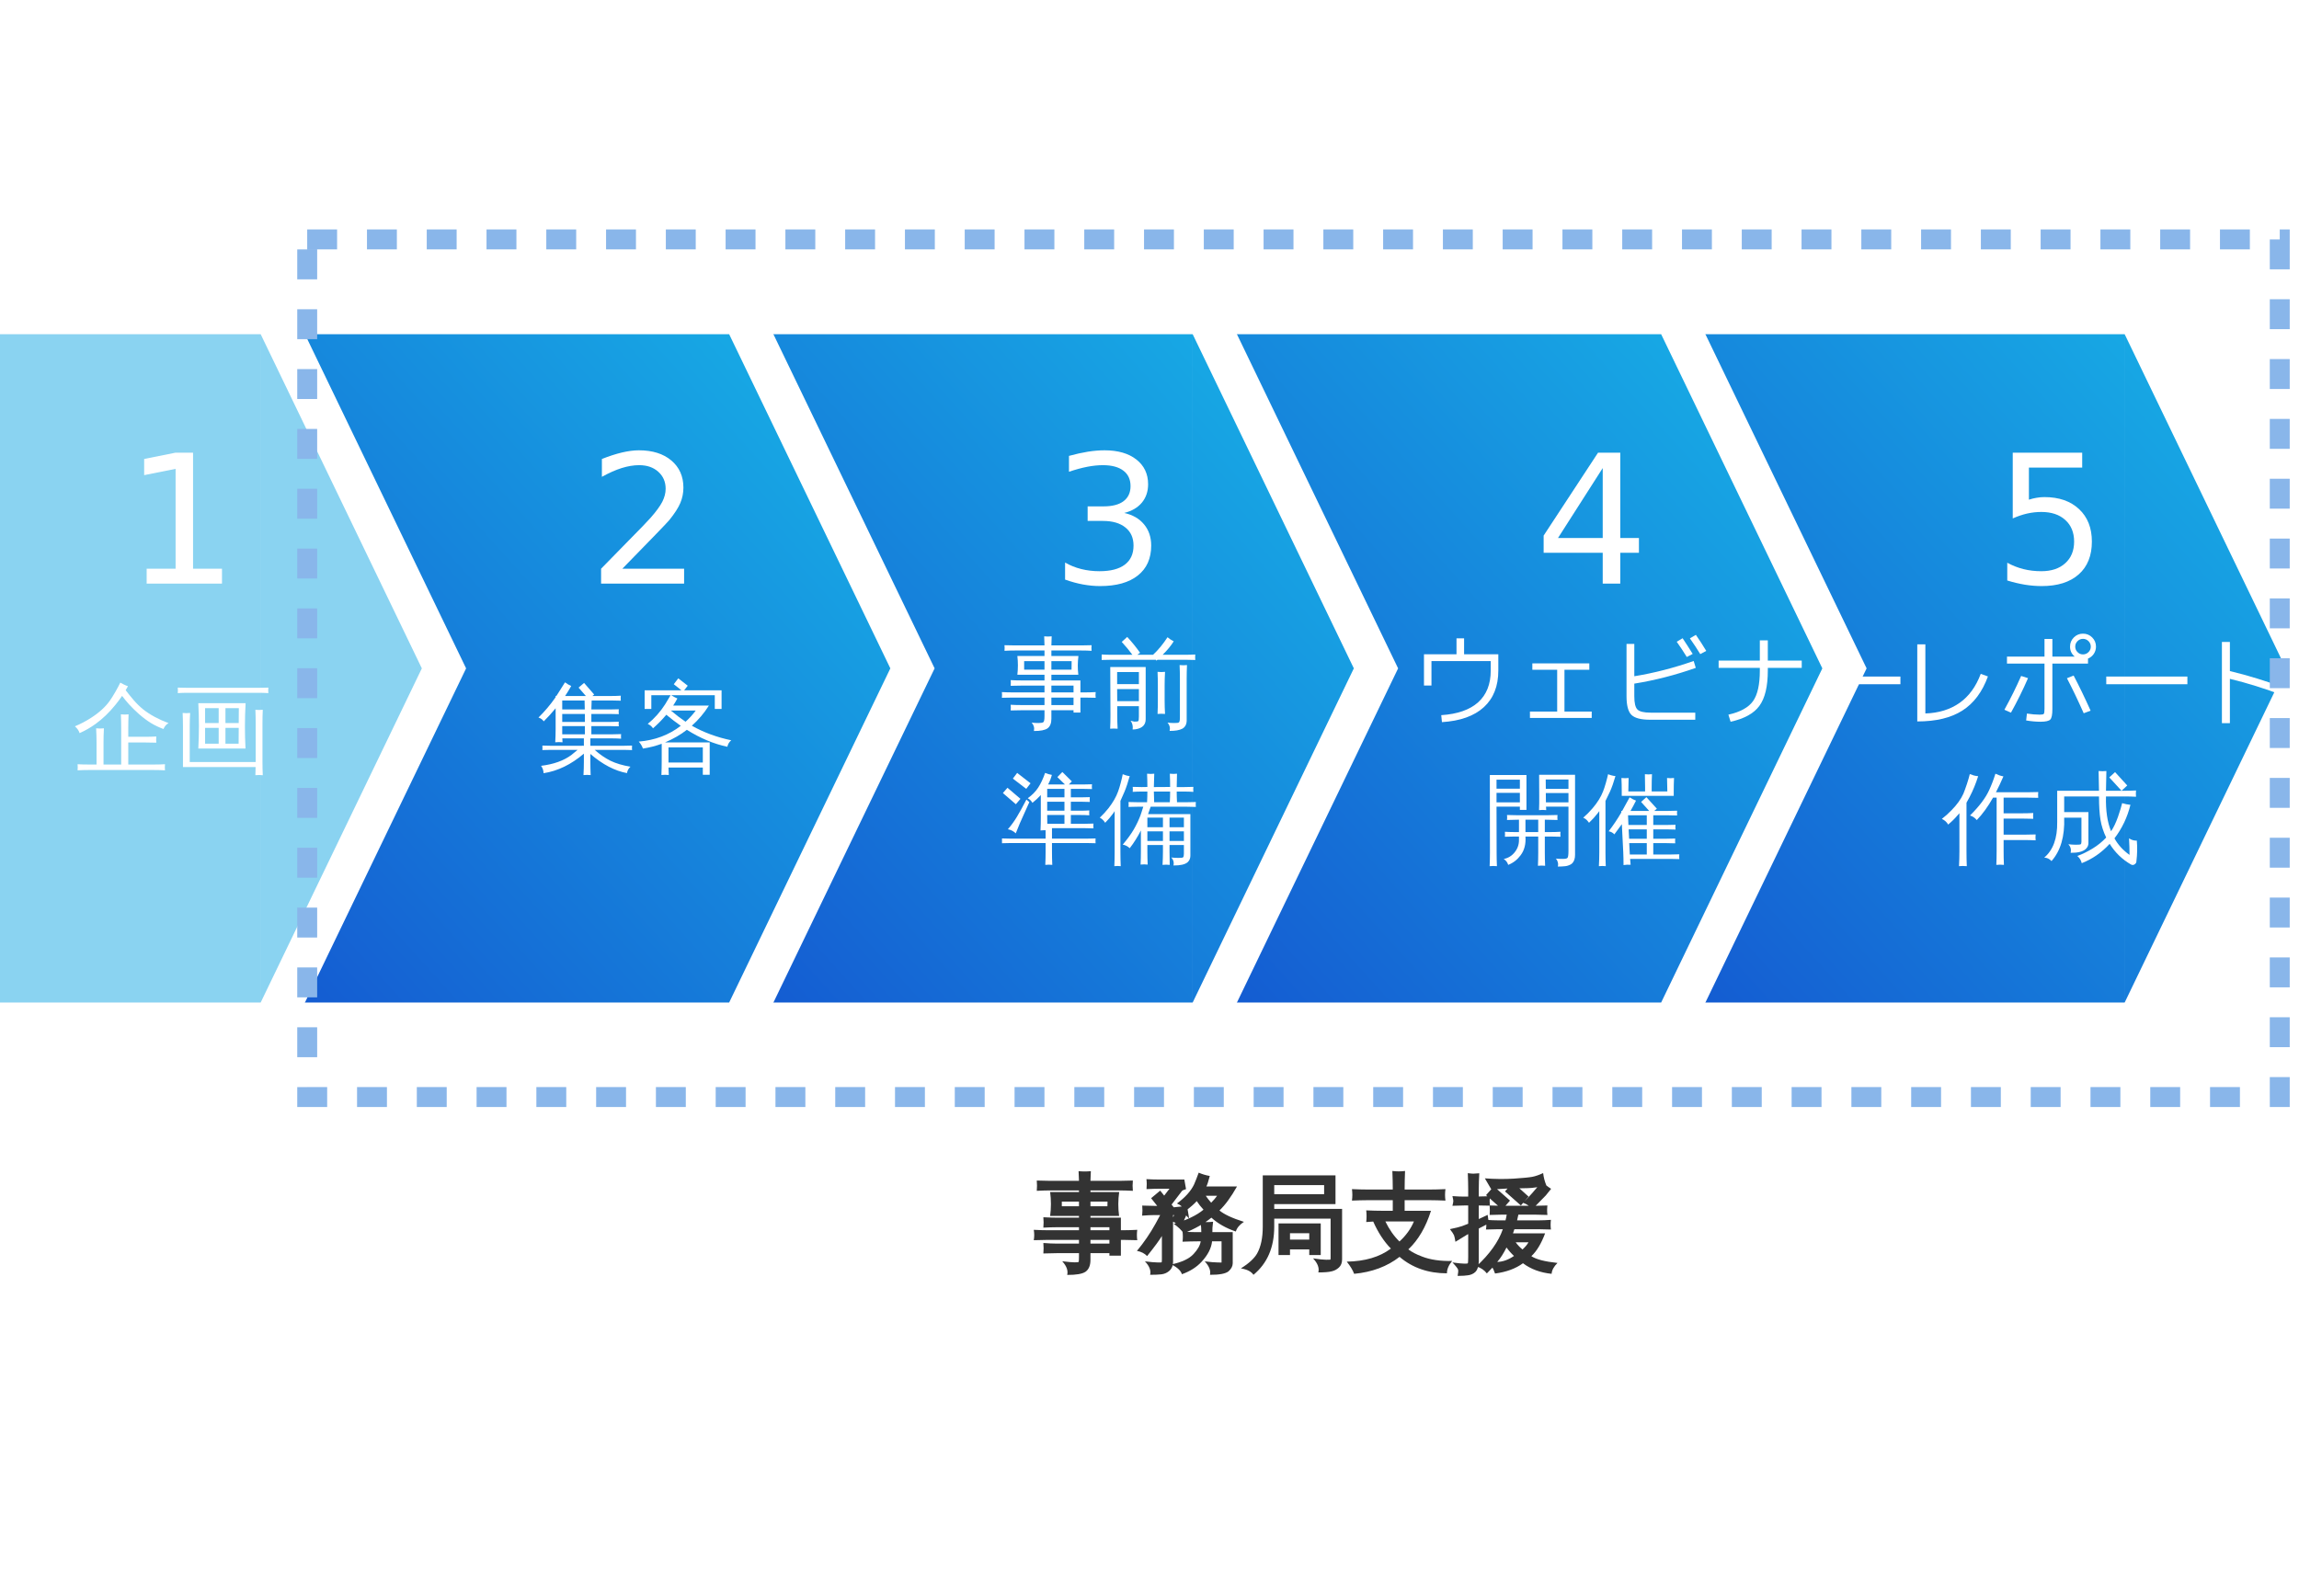
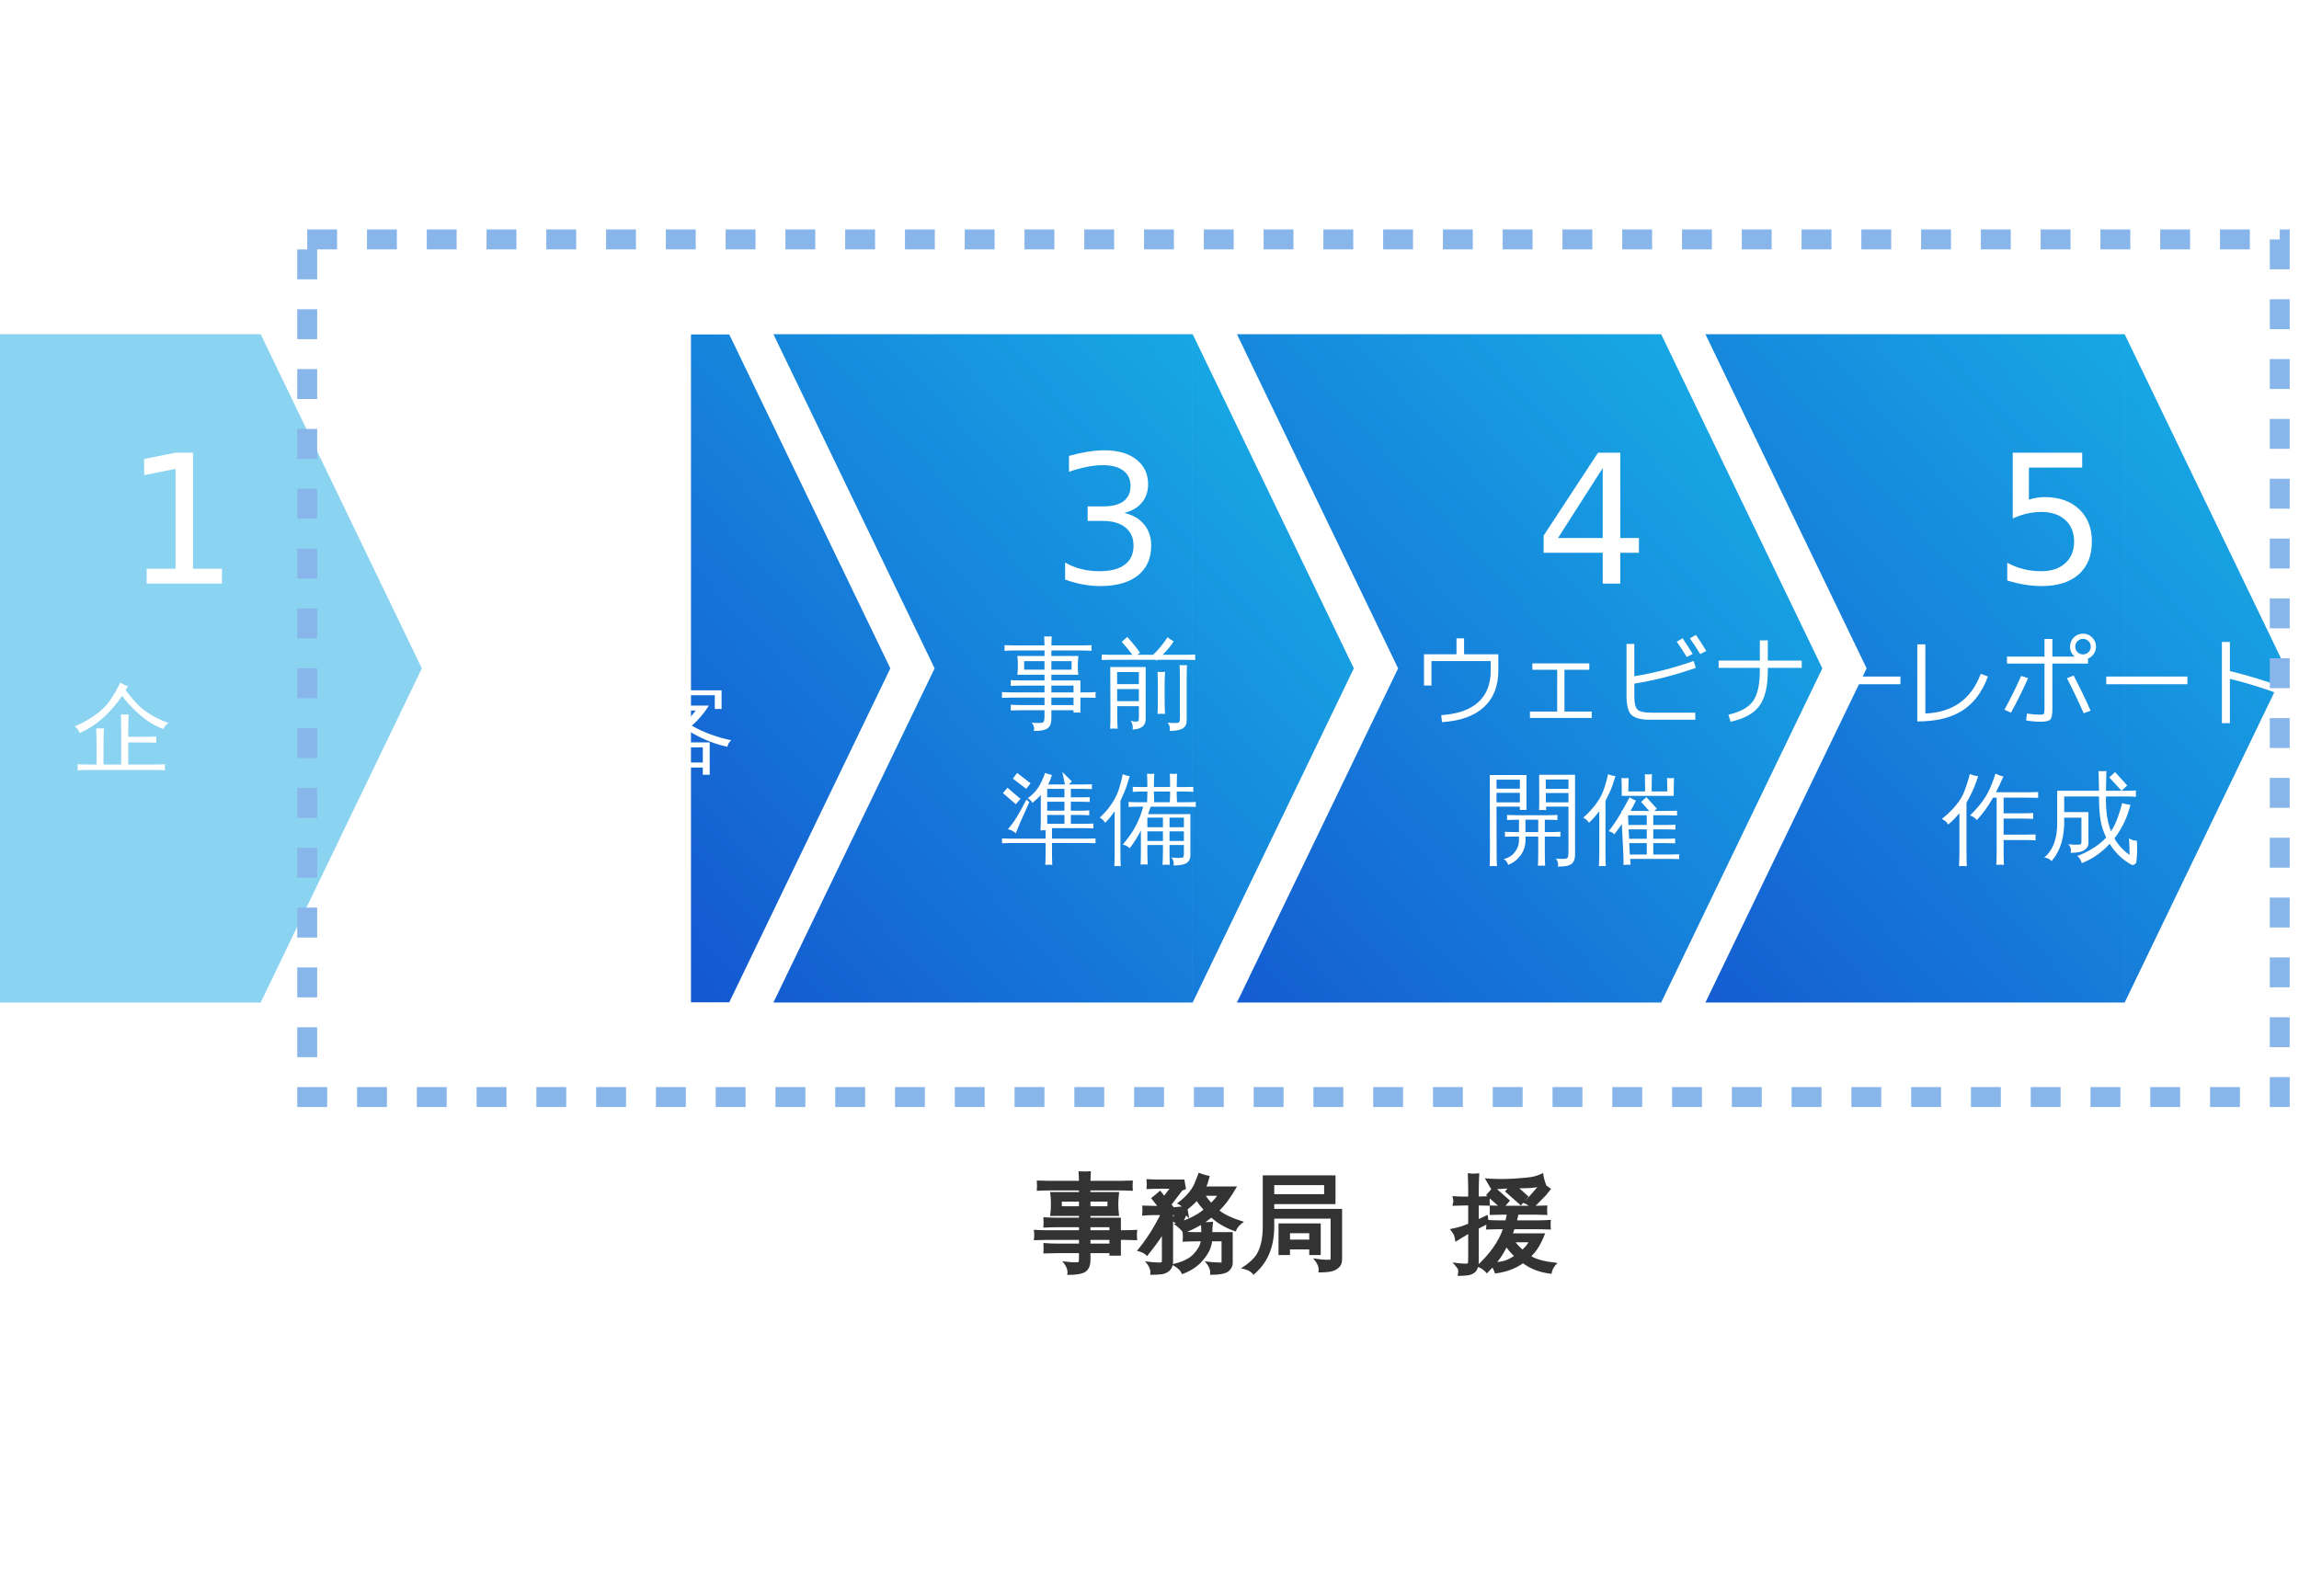
<svg xmlns="http://www.w3.org/2000/svg" xmlns:xlink="http://www.w3.org/1999/xlink" width="360px" height="250px" viewBox="0 0 359 250" version="1.1">
  <defs>
    <g>
      <symbol overflow="visible" id="glyph0-0">
        <path style="stroke:none;" d="M 1.406 4.969 L 1.406 -19.828 L 15.453 -19.828 L 15.453 4.969 Z M 2.984 3.406 L 13.875 3.406 L 13.875 -18.25 L 2.984 -18.25 Z M 2.984 3.406 " />
      </symbol>
      <symbol overflow="visible" id="glyph0-1">
        <path style="stroke:none;" d="M 3.031 -20.5 L 13.906 -20.5 L 13.906 -18.172 L 5.562 -18.172 L 5.562 -13.141 C 5.969 -13.273 6.367 -13.375 6.766 -13.438 C 7.172 -13.508 7.578 -13.547 7.984 -13.547 C 10.266 -13.547 12.07 -12.922 13.406 -11.672 C 14.75 -10.422 15.422 -8.723 15.422 -6.578 C 15.422 -4.367 14.734 -2.656 13.359 -1.438 C 11.984 -0.219 10.051 0.391 7.562 0.391 C 6.695 0.391 5.816 0.316 4.922 0.172 C 4.035 0.023 3.117 -0.191 2.172 -0.484 L 2.172 -3.266 C 2.992 -2.816 3.844 -2.484 4.719 -2.266 C 5.594 -2.047 6.52 -1.938 7.5 -1.938 C 9.082 -1.938 10.332 -2.352 11.25 -3.188 C 12.176 -4.02 12.641 -5.148 12.641 -6.578 C 12.641 -8.004 12.176 -9.133 11.25 -9.969 C 10.332 -10.801 9.082 -11.219 7.5 -11.219 C 6.758 -11.219 6.02 -11.133 5.281 -10.969 C 4.551 -10.801 3.801 -10.547 3.031 -10.203 Z M 3.031 -20.5 " />
      </symbol>
      <symbol overflow="visible" id="glyph0-2">
        <path style="stroke:none;" d="M 10.625 -18.094 L 3.625 -7.141 L 10.625 -7.141 Z M 9.891 -20.5 L 13.375 -20.5 L 13.375 -7.141 L 16.297 -7.141 L 16.297 -4.828 L 13.375 -4.828 L 13.375 0 L 10.625 0 L 10.625 -4.828 L 1.375 -4.828 L 1.375 -7.516 Z M 9.891 -20.5 " />
      </symbol>
      <symbol overflow="visible" id="glyph0-3">
        <path style="stroke:none;" d="M 11.406 -11.062 C 12.727 -10.77 13.758 -10.176 14.5 -9.281 C 15.25 -8.383 15.625 -7.273 15.625 -5.953 C 15.625 -3.93 14.926 -2.367 13.531 -1.266 C 12.145 -0.16 10.172 0.391 7.609 0.391 C 6.754 0.391 5.867 0.305 4.953 0.141 C 4.047 -0.023 3.109 -0.281 2.141 -0.625 L 2.141 -3.297 C 2.91 -2.848 3.75 -2.508 4.656 -2.281 C 5.57 -2.051 6.531 -1.938 7.531 -1.938 C 9.27 -1.938 10.594 -2.281 11.5 -2.969 C 12.406 -3.656 12.859 -4.648 12.859 -5.953 C 12.859 -7.16 12.438 -8.102 11.594 -8.781 C 10.75 -9.469 9.57 -9.812 8.062 -9.812 L 5.672 -9.812 L 5.672 -12.094 L 8.172 -12.094 C 9.535 -12.094 10.578 -12.363 11.297 -12.906 C 12.023 -13.457 12.391 -14.242 12.391 -15.266 C 12.391 -16.316 12.016 -17.125 11.266 -17.688 C 10.523 -18.258 9.457 -18.547 8.062 -18.547 C 7.301 -18.547 6.488 -18.461 5.625 -18.297 C 4.758 -18.129 3.801 -17.867 2.75 -17.516 L 2.75 -20 C 3.801 -20.289 4.785 -20.508 5.703 -20.656 C 6.629 -20.801 7.5 -20.875 8.312 -20.875 C 10.414 -20.875 12.078 -20.395 13.297 -19.438 C 14.523 -18.477 15.141 -17.188 15.141 -15.562 C 15.141 -14.426 14.816 -13.469 14.172 -12.688 C 13.523 -11.906 12.602 -11.363 11.406 -11.062 Z M 11.406 -11.062 " />
      </symbol>
      <symbol overflow="visible" id="glyph0-4">
        <path style="stroke:none;" d="M 5.391 -2.328 L 15.062 -2.328 L 15.062 0 L 2.062 0 L 2.062 -2.328 C 3.113 -3.422 4.547 -4.883 6.359 -6.719 C 8.172 -8.551 9.312 -9.734 9.781 -10.266 C 10.664 -11.266 11.285 -12.109 11.641 -12.797 C 11.992 -13.492 12.172 -14.176 12.172 -14.844 C 12.172 -15.938 11.785 -16.828 11.016 -17.516 C 10.254 -18.203 9.258 -18.547 8.031 -18.547 C 7.164 -18.547 6.25 -18.395 5.281 -18.094 C 4.32 -17.789 3.289 -17.332 2.188 -16.719 L 2.188 -19.516 C 3.312 -19.961 4.359 -20.301 5.328 -20.531 C 6.297 -20.758 7.18 -20.875 7.984 -20.875 C 10.109 -20.875 11.801 -20.344 13.062 -19.281 C 14.32 -18.219 14.953 -16.801 14.953 -15.031 C 14.953 -14.188 14.789 -13.383 14.469 -12.625 C 14.156 -11.875 13.582 -10.984 12.75 -9.953 C 12.531 -9.691 11.805 -8.926 10.578 -7.656 C 9.348 -6.383 7.617 -4.609 5.391 -2.328 Z M 5.391 -2.328 " />
      </symbol>
      <symbol overflow="visible" id="glyph0-5">
        <path style="stroke:none;" d="M 3.484 -2.328 L 8.016 -2.328 L 8.016 -17.969 L 3.094 -16.984 L 3.094 -19.516 L 7.984 -20.5 L 10.75 -20.5 L 10.75 -2.328 L 15.281 -2.328 L 15.281 0 L 3.484 0 Z M 3.484 -2.328 " />
      </symbol>
      <symbol overflow="visible" id="glyph1-0">
        <path style="stroke:none;" d="M 0.516 0 L 0.516 -10.406 L 5.719 -10.406 L 5.719 0 Z M 1.031 -0.516 L 5.203 -0.516 L 5.203 -9.891 L 1.031 -9.891 Z M 1.031 -0.516 " />
      </symbol>
      <symbol overflow="visible" id="glyph1-1">
        <path style="stroke:none;" d="M 3.078 -11.578 L 4.344 -11.578 L 4.344 -0.75 C 6.457 -0.82 8.242 -1.375 9.703 -2.406 C 11.172 -3.445 12.273 -4.961 13.016 -6.953 L 14.141 -6.547 C 13.254 -4.117 11.922 -2.336 10.141 -1.203 C 8.367 -0.066 6.016 0.5 3.078 0.5 Z M 3.078 -11.578 " />
      </symbol>
      <symbol overflow="visible" id="glyph1-2">
        <path style="stroke:none;" d="M 1.516 -9.656 L 7.391 -9.656 L 7.391 -12.422 L 8.625 -12.422 L 8.625 -9.656 L 12.125 -9.656 C 11.633 -10.062 11.391 -10.582 11.391 -11.219 C 11.391 -11.781 11.586 -12.258 11.984 -12.656 C 12.379 -13.051 12.859 -13.25 13.422 -13.25 C 13.984 -13.25 14.461 -13.051 14.859 -12.656 C 15.254 -12.258 15.453 -11.781 15.453 -11.219 C 15.453 -10.801 15.336 -10.422 15.109 -10.078 C 14.879 -9.742 14.578 -9.5 14.203 -9.344 L 14.203 -8.562 L 8.625 -8.562 L 8.625 -1.422 C 8.625 -0.566 8.516 -0.023 8.297 0.203 C 8.078 0.43 7.566 0.547 6.766 0.547 C 6.055 0.547 5.305 0.477 4.516 0.344 L 4.641 -0.734 C 5.379 -0.617 6.047 -0.562 6.641 -0.562 C 6.992 -0.562 7.207 -0.602 7.281 -0.688 C 7.352 -0.781 7.391 -1.039 7.391 -1.469 L 7.391 -8.562 L 1.516 -8.562 Z M 4.812 -6.281 C 4.02 -4.457 3.129 -2.656 2.141 -0.875 L 1.109 -1.328 C 2.086 -3.098 2.961 -4.863 3.734 -6.625 Z M 10.906 -6.266 L 11.953 -6.688 C 12.836 -5 13.723 -3.164 14.609 -1.188 L 13.531 -0.781 C 12.633 -2.801 11.758 -4.629 10.906 -6.266 Z M 14.281 -10.359 C 14.52 -10.598 14.641 -10.883 14.641 -11.219 C 14.641 -11.551 14.52 -11.836 14.281 -12.078 C 14.039 -12.316 13.754 -12.438 13.422 -12.438 C 13.086 -12.438 12.801 -12.316 12.562 -12.078 C 12.32 -11.836 12.203 -11.551 12.203 -11.219 C 12.203 -10.883 12.32 -10.598 12.562 -10.359 C 12.801 -10.117 13.086 -10 13.422 -10 C 13.754 -10 14.039 -10.117 14.281 -10.359 Z M 14.281 -10.359 " />
      </symbol>
      <symbol overflow="visible" id="glyph1-3">
        <path style="stroke:none;" d="M 1.453 -5.328 L 1.453 -6.531 L 14.156 -6.531 L 14.156 -5.328 Z M 1.453 -5.328 " />
      </symbol>
      <symbol overflow="visible" id="glyph1-4">
        <path style="stroke:none;" d="M 5.203 -11.953 L 5.203 -7.391 C 8.066 -6.703 10.973 -5.805 13.922 -4.703 L 13.547 -3.562 C 10.711 -4.645 7.93 -5.516 5.203 -6.172 L 5.203 0.766 L 3.953 0.766 L 3.953 -11.953 Z M 5.203 -11.953 " />
      </symbol>
      <symbol overflow="visible" id="glyph1-5">
        <path style="stroke:none;" d="M 1.984 -10.016 L 7.078 -10.016 L 7.078 -12.516 L 8.266 -12.516 L 8.266 -10.016 L 13.625 -10.016 L 13.625 -7.469 C 13.625 -5.031 12.867 -3.117 11.359 -1.734 C 9.848 -0.348 7.66 0.43 4.797 0.609 L 4.688 -0.484 C 7.227 -0.648 9.156 -1.32 10.469 -2.5 C 11.781 -3.688 12.438 -5.344 12.438 -7.469 L 12.438 -8.953 L 3.156 -8.953 L 3.156 -5.125 L 1.984 -5.125 Z M 1.984 -10.016 " />
      </symbol>
      <symbol overflow="visible" id="glyph1-6">
        <path style="stroke:none;" d="M 3.344 -8.594 L 12.266 -8.594 L 12.266 -7.594 L 8.375 -7.594 L 8.375 -1.047 L 12.641 -1.047 L 12.641 -0.047 L 2.969 -0.047 L 2.969 -1.047 L 7.234 -1.047 L 7.234 -7.594 L 3.344 -7.594 Z M 3.344 -8.594 " />
      </symbol>
      <symbol overflow="visible" id="glyph1-7">
        <path style="stroke:none;" d="M 10.344 -11.984 L 11.266 -12.531 C 11.742 -11.82 12.27 -11.004 12.844 -10.078 L 11.922 -9.594 C 11.41 -10.426 10.883 -11.223 10.344 -11.984 Z M 14.031 -10.047 C 13.551 -10.836 13.008 -11.66 12.406 -12.516 L 13.344 -13.062 C 13.938 -12.207 14.477 -11.367 14.969 -10.547 Z M 3.703 -11.641 L 3.703 -6.578 C 6.773 -7.078 9.875 -7.875 13 -8.969 L 13.328 -7.891 C 10.141 -6.766 6.93 -5.941 3.703 -5.422 L 3.703 -3.438 C 3.703 -2.395 3.863 -1.707 4.188 -1.375 C 4.52 -1.039 5.211 -0.875 6.266 -0.875 L 13.25 -0.875 L 13.25 0.234 L 6.188 0.234 C 4.75 0.234 3.77 -0.02 3.25 -0.531 C 2.738 -1.039 2.484 -2.016 2.484 -3.453 L 2.484 -11.641 Z M 3.703 -11.641 " />
      </symbol>
      <symbol overflow="visible" id="glyph1-8">
        <path style="stroke:none;" d="M 1.297 -9.031 L 7.75 -9.031 L 7.75 -12.203 L 9 -12.203 L 9 -9.031 L 14.312 -9.031 L 14.312 -7.891 L 9 -7.891 L 9 -7.469 C 9 -4.988 8.562 -3.148 7.688 -1.953 C 6.82 -0.754 5.316 0.078 3.172 0.547 L 2.828 -0.562 C 4.691 -0.977 5.977 -1.688 6.688 -2.688 C 7.395 -3.688 7.75 -5.281 7.75 -7.469 L 7.75 -7.891 L 1.297 -7.891 Z M 1.297 -9.031 " />
      </symbol>
      <symbol overflow="visible" id="glyph2-0">
        <path style="stroke:none;" d="M 0.516 0 L 0.516 -10.406 L 4.672 -10.406 L 4.672 0 Z M 1.031 -0.516 L 4.141 -0.516 L 4.141 -9.891 L 1.031 -9.891 Z M 1.031 -0.516 " />
      </symbol>
      <symbol overflow="visible" id="glyph2-1">
        <path style="stroke:none;" d="M 14.656 -2.891 C 14.625 -2.578 14.625 -2.27 14.656 -1.969 C 14.094 -2 13.523 -2.016 12.953 -2.016 L 9.641 -2.016 L 9.641 -0.328 C 9.641 0.41 9.656 1.145 9.688 1.875 C 9.289 1.832 8.895 1.832 8.5 1.875 C 8.531 1.145 8.547 0.41 8.547 -0.328 L 8.547 -8.656 L 7.984 -8.656 C 7.191 -7.25 6.344 -6.078 5.438 -5.141 C 5.156 -5.492 4.801 -5.734 4.375 -5.859 C 5.812 -7.273 6.812 -8.598 7.375 -9.828 C 7.758 -10.66 8.086 -11.52 8.359 -12.406 C 8.766 -12.207 9.18 -12.066 9.609 -11.984 C 9.223 -11.086 8.832 -10.258 8.438 -9.5 L 13.359 -9.5 C 13.922 -9.5 14.488 -9.508 15.062 -9.531 C 15.031 -9.227 15.031 -8.926 15.062 -8.625 C 14.488 -8.645 13.922 -8.656 13.359 -8.656 L 9.641 -8.656 L 9.641 -6.203 L 12.578 -6.203 C 13.148 -6.203 13.719 -6.219 14.281 -6.25 C 14.25 -5.945 14.25 -5.645 14.281 -5.344 C 13.719 -5.363 13.148 -5.375 12.578 -5.375 L 9.641 -5.375 L 9.641 -2.859 L 12.953 -2.859 C 13.523 -2.859 14.094 -2.867 14.656 -2.891 Z M 3.875 2.078 C 3.664 2.055 3.457 2.047 3.25 2.047 C 3.051 2.047 2.852 2.055 2.656 2.078 C 2.695 1.316 2.719 0.547 2.719 -0.234 L 2.719 -6.219 L 2.391 -5.844 C 1.953 -5.332 1.473 -4.863 0.953 -4.438 C 0.859 -4.625 0.727 -4.789 0.562 -4.938 C 0.395 -5.094 0.195 -5.223 -0.031 -5.328 C 0.508 -5.742 1.016 -6.195 1.484 -6.688 C 2.336 -7.551 2.957 -8.414 3.344 -9.281 C 3.5 -9.656 3.68 -10.156 3.891 -10.781 C 4.098 -11.414 4.25 -11.938 4.344 -12.344 C 4.562 -12.258 4.781 -12.188 5 -12.125 C 5.219 -12.07 5.438 -12.035 5.656 -12.016 C 5.301 -10.879 4.852 -9.789 4.312 -8.75 C 4.156 -8.438 3.992 -8.141 3.828 -7.859 L 3.828 -0.234 C 3.828 0.547 3.844 1.316 3.875 2.078 Z M 3.875 2.078 " />
      </symbol>
      <symbol overflow="visible" id="glyph2-2">
        <path style="stroke:none;" d="M 13.391 -10.562 L 12.5 -9.734 L 10.578 -11.828 L 11.484 -12.656 Z M 8.969 -8.844 L 3.516 -8.844 L 3.516 -6.391 L 7.312 -6.391 L 7.312 -1.516 C 7.312 -1.16 7.16 -0.848 6.859 -0.578 C 6.41 -0.191 5.633 -0.004 4.531 -0.016 C 4.645 -0.523 4.523 -0.973 4.172 -1.359 C 4.492 -1.316 4.879 -1.289 5.328 -1.281 C 5.785 -1.281 6.047 -1.305 6.109 -1.359 C 6.18 -1.422 6.219 -1.551 6.219 -1.75 L 6.219 -5.516 L 3.516 -5.516 C 3.617 -2.586 2.957 -0.32 1.531 1.281 C 1.227 0.938 0.848 0.754 0.391 0.734 C 1.785 -0.441 2.461 -2.297 2.422 -4.828 L 2.422 -9.734 L 8.969 -9.734 L 8.906 -12.828 C 9.312 -12.785 9.719 -12.785 10.125 -12.828 L 10.062 -9.734 L 13 -9.734 C 13.594 -9.734 14.18 -9.75 14.766 -9.781 C 14.734 -9.457 14.734 -9.129 14.766 -8.797 C 14.18 -8.828 13.594 -8.844 13 -8.844 L 10.062 -8.844 C 10.008 -6.633 10.273 -4.816 10.859 -3.391 C 11.254 -3.973 11.613 -4.723 11.938 -5.641 C 12.258 -6.566 12.477 -7.285 12.594 -7.797 C 13.02 -7.66 13.453 -7.57 13.891 -7.531 C 13.41 -5.582 12.578 -3.832 11.391 -2.281 C 11.941 -1.281 12.727 -0.414 13.75 0.312 C 13.75 -0.551 13.723 -1.414 13.672 -2.281 C 14.035 -2.031 14.441 -1.91 14.891 -1.922 C 14.984 -0.859 14.961 0.211 14.828 1.297 C 14.828 1.461 14.77 1.598 14.656 1.703 C 14.457 1.898 14.238 1.941 14 1.828 C 12.613 1.035 11.492 -0.047 10.641 -1.422 C 9.379 -0.047 7.922 0.961 6.266 1.609 C 6.16 1.16 5.93 0.785 5.578 0.484 C 6.367 0.191 7.164 -0.195 7.969 -0.688 C 8.77 -1.176 9.477 -1.75 10.094 -2.406 C 9.656 -3.312 9.359 -4.234 9.203 -5.172 C 9.047 -6.117 8.969 -7.344 8.969 -8.844 Z M 8.969 -8.844 " />
      </symbol>
      <symbol overflow="visible" id="glyph2-3">
        <path style="stroke:none;" d="M 9.641 2.016 C 9.266 1.973 8.891 1.973 8.516 2.016 C 8.547 1.328 8.562 0.633 8.562 -0.062 L 8.562 -2.562 L 6.562 -2.562 C 6.645 -1.395 6.395 -0.422 5.812 0.359 C 5.289 1.066 4.641 1.57 3.859 1.875 C 3.742 1.477 3.508 1.172 3.156 0.953 C 3.844 0.816 4.41 0.473 4.859 -0.078 C 5.316 -0.641 5.547 -1.281 5.547 -2 L 5.547 -2.562 L 4.75 -2.562 C 4.289 -2.562 3.82 -2.551 3.344 -2.531 C 3.363 -2.789 3.363 -3.051 3.344 -3.312 C 3.82 -3.281 4.289 -3.266 4.75 -3.266 L 5.547 -3.266 L 5.547 -5.203 L 3.672 -5.156 C 3.703 -5.414 3.703 -5.676 3.672 -5.938 C 4.148 -5.914 4.629 -5.906 5.109 -5.906 L 10.156 -5.906 C 10.633 -5.906 11.109 -5.914 11.578 -5.938 C 11.555 -5.676 11.555 -5.414 11.578 -5.156 L 9.594 -5.203 L 9.594 -3.266 L 10.609 -3.266 C 11.086 -3.266 11.566 -3.281 12.047 -3.312 C 12.016 -3.051 12.016 -2.789 12.047 -2.531 C 11.566 -2.551 11.086 -2.562 10.609 -2.562 L 9.594 -2.562 L 9.594 -0.062 C 9.594 0.633 9.609 1.328 9.641 2.016 Z M 8.562 -3.266 L 8.562 -5.203 L 6.562 -5.203 L 6.562 -3.266 Z M 8.703 -12.234 L 14.328 -12.234 L 14.328 0.312 C 14.328 0.883 14.18 1.32 13.891 1.625 C 13.754 1.758 13.578 1.863 13.359 1.938 C 13.148 2.02 12.969 2.066 12.812 2.078 C 12.656 2.098 12.457 2.113 12.219 2.125 L 11.641 2.141 C 11.691 1.91 11.688 1.68 11.625 1.453 C 11.57 1.234 11.469 1.047 11.312 0.891 C 11.613 0.922 11.969 0.938 12.375 0.938 C 12.781 0.945 13.035 0.895 13.141 0.781 C 13.242 0.676 13.297 0.305 13.297 -0.328 L 13.297 -7.25 L 9.781 -7.25 C 9.789 -7.062 9.801 -6.879 9.812 -6.703 C 9.625 -6.723 9.438 -6.734 9.25 -6.734 C 9.062 -6.734 8.875 -6.723 8.688 -6.703 C 8.719 -7.391 8.727 -8.086 8.719 -8.797 Z M 0.984 -12.203 L 6.719 -12.203 L 6.719 -6.734 L 5.688 -6.734 L 5.688 -7.25 L 2.031 -7.25 L 2.047 -0.016 C 2.047 0.672 2.062 1.367 2.094 2.078 C 1.906 2.055 1.719 2.047 1.531 2.047 C 1.344 2.047 1.148 2.055 0.953 2.078 C 0.984 1.367 1 0.672 1 -0.016 Z M 13.297 -10.031 L 13.297 -11.5 L 9.734 -11.5 C 9.734 -11.008 9.738 -10.52 9.75 -10.031 Z M 13.297 -7.922 L 13.297 -9.375 L 9.75 -9.375 L 9.766 -7.922 Z M 5.688 -10.062 L 5.688 -11.469 L 2.031 -11.469 C 2.031 -11 2.031 -10.531 2.031 -10.062 Z M 5.688 -7.922 L 5.688 -9.406 L 2.031 -9.406 L 2.031 -7.922 Z M 5.688 -7.922 " />
      </symbol>
      <symbol overflow="visible" id="glyph2-4">
        <path style="stroke:none;" d="M 15.047 0.219 C 15.023 0.469 15.023 0.719 15.047 0.969 C 14.586 0.945 14.125 0.938 13.656 0.938 L 7.344 0.938 C 7.363 1.238 7.391 1.547 7.422 1.859 C 7.047 1.828 6.676 1.844 6.312 1.906 C 6.312 1.227 6.297 0.539 6.266 -0.156 L 6.047 -4.5 L 4.875 -2.906 C 4.633 -3.164 4.336 -3.328 3.984 -3.391 C 4.672 -4.266 5.332 -5.25 5.969 -6.344 L 5.953 -6.547 C 5.973 -6.578 6.02 -6.586 6.094 -6.578 L 7.266 -8.703 C 7.586 -8.492 7.922 -8.32 8.266 -8.188 C 7.992 -7.633 7.707 -7.098 7.406 -6.578 L 10.328 -6.578 L 9.062 -7.984 L 9.891 -8.734 L 11.531 -6.922 L 11.125 -6.578 L 13.328 -6.578 C 13.797 -6.578 14.254 -6.586 14.703 -6.609 C 14.68 -6.359 14.68 -6.109 14.703 -5.859 C 14.254 -5.879 13.797 -5.891 13.328 -5.891 L 10.969 -5.891 L 10.969 -4.375 L 13.062 -4.375 C 13.52 -4.375 13.984 -4.383 14.453 -4.406 C 14.422 -4.164 14.422 -3.914 14.453 -3.656 C 13.984 -3.676 13.52 -3.688 13.062 -3.688 L 10.969 -3.688 L 10.969 -2.219 L 13.016 -2.219 C 13.484 -2.219 13.945 -2.227 14.406 -2.25 C 14.383 -2 14.383 -1.75 14.406 -1.5 C 13.945 -1.52 13.484 -1.531 13.016 -1.531 L 10.969 -1.531 L 10.969 0.25 L 13.656 0.25 C 14.125 0.25 14.586 0.238 15.047 0.219 Z M 14.172 -9.672 L 14.172 -8.938 L 6.031 -8.938 L 6.031 -9.672 C 6.031 -10.367 6.016 -11.055 5.984 -11.734 C 6.367 -11.691 6.742 -11.691 7.109 -11.734 L 7.062 -9.625 L 9.688 -9.625 L 9.688 -10.266 C 9.688 -10.961 9.676 -11.648 9.656 -12.328 C 10.02 -12.285 10.391 -12.285 10.766 -12.328 C 10.734 -11.648 10.719 -10.961 10.719 -10.266 L 10.719 -9.625 L 13.172 -9.625 L 13.125 -11.734 C 13.488 -11.691 13.852 -11.691 14.219 -11.734 C 14.188 -11.055 14.172 -10.367 14.172 -9.672 Z M 9.953 0.25 L 9.953 -1.531 L 7.203 -1.531 L 7.297 0.25 Z M 9.953 -2.219 L 9.953 -3.688 L 7.109 -3.688 L 7.188 -2.219 Z M 9.953 -4.375 L 9.953 -5.891 L 7.016 -5.891 L 7.078 -4.375 Z M 3.531 2.078 C 3.363 2.055 3.188 2.047 3 2.047 C 2.82 2.047 2.641 2.055 2.453 2.078 C 2.492 1.359 2.516 0.641 2.516 -0.078 L 2.516 -6.547 L 2.297 -6.25 C 1.867 -5.695 1.406 -5.188 0.906 -4.719 C 0.801 -4.875 0.676 -5.023 0.531 -5.172 C 0.383 -5.316 0.207 -5.43 0 -5.516 C 0.531 -5.973 1.023 -6.473 1.484 -7.016 C 2.242 -7.91 2.785 -8.785 3.109 -9.641 C 3.242 -9.973 3.391 -10.414 3.547 -10.969 C 3.703 -11.52 3.816 -11.973 3.891 -12.328 C 4.066 -12.254 4.254 -12.191 4.453 -12.141 C 4.648 -12.086 4.848 -12.051 5.047 -12.031 C 4.766 -11.051 4.477 -10.238 4.188 -9.594 C 3.895 -8.957 3.66 -8.473 3.484 -8.141 L 3.484 -0.078 C 3.484 0.641 3.5 1.359 3.531 2.078 Z M 3.531 2.078 " />
      </symbol>
      <symbol overflow="visible" id="glyph2-5">
        <path style="stroke:none;" d="M 6.953 -0.344 L 6.953 -1.25 L 3.297 -1.25 C 2.742 -1.25 2.195 -1.238 1.656 -1.219 C 1.688 -1.508 1.688 -1.805 1.656 -2.109 C 2.195 -2.078 2.742 -2.062 3.297 -2.062 L 6.953 -2.062 L 6.953 -3.234 L 1.922 -3.234 C 1.367 -3.234 0.82 -3.223 0.281 -3.203 C 0.312 -3.492 0.312 -3.789 0.281 -4.094 C 0.82 -4.062 1.367 -4.047 1.922 -4.047 L 6.953 -4.047 L 6.953 -5.109 L 3.297 -5.109 C 2.742 -5.109 2.195 -5.098 1.656 -5.078 C 1.688 -5.379 1.688 -5.676 1.656 -5.969 C 2.195 -5.938 2.742 -5.922 3.297 -5.922 L 6.953 -5.922 L 6.953 -6.812 L 2.703 -6.812 C 2.816 -7.789 2.816 -8.77 2.703 -9.75 L 6.953 -9.75 L 6.953 -10.609 L 2.328 -10.609 C 1.785 -10.609 1.238 -10.594 0.688 -10.562 C 0.719 -10.852 0.719 -11.145 0.688 -11.438 C 1.238 -11.414 1.785 -11.406 2.328 -11.406 L 6.953 -11.406 C 6.941 -11.875 6.926 -12.348 6.906 -12.828 C 7.289 -12.785 7.68 -12.785 8.078 -12.828 C 8.055 -12.348 8.039 -11.875 8.031 -11.406 L 12.703 -11.406 C 13.234 -11.406 13.773 -11.414 14.328 -11.438 C 14.297 -11.145 14.297 -10.852 14.328 -10.562 C 13.773 -10.594 13.234 -10.609 12.703 -10.609 L 8.031 -10.609 L 8.031 -9.75 L 12.266 -9.75 C 12.141 -8.77 12.133 -7.789 12.25 -6.812 L 8.031 -6.812 L 8.031 -5.922 L 12.578 -5.922 L 12.578 -4.047 L 13.328 -4.047 C 13.867 -4.047 14.414 -4.062 14.969 -4.094 C 14.926 -3.789 14.926 -3.492 14.969 -3.203 C 14.414 -3.223 13.867 -3.234 13.328 -3.234 L 12.578 -3.234 L 12.578 -0.891 L 11.5 -0.891 L 11.5 -1.25 L 8.031 -1.25 L 8.031 0.078 C 8.031 0.785 7.832 1.285 7.438 1.578 C 7.02 1.867 6.305 2.008 5.297 2 C 5.398 1.5 5.281 1.062 4.938 0.688 C 5.25 0.727 5.602 0.75 6 0.75 C 6.406 0.75 6.664 0.703 6.781 0.609 C 6.895 0.516 6.953 0.195 6.953 -0.344 Z M 8.031 -2.062 L 11.5 -2.062 L 11.5 -3.234 L 8.031 -3.234 Z M 8.031 -4.047 L 11.5 -4.047 L 11.5 -5.109 L 8.031 -5.109 Z M 8.031 -8.938 L 8.031 -7.609 L 11.188 -7.609 L 11.203 -8.938 Z M 6.953 -8.938 L 3.766 -8.938 L 3.766 -7.609 L 6.953 -7.609 Z M 6.953 -8.938 " />
      </symbol>
      <symbol overflow="visible" id="glyph2-6">
        <path style="stroke:none;" d="M 12.547 -0.141 L 12.547 -6.188 C 12.547 -6.906 12.531 -7.617 12.5 -8.328 C 12.883 -8.285 13.27 -8.285 13.656 -8.328 C 13.625 -7.617 13.609 -6.906 13.609 -6.188 L 13.609 0.328 C 13.609 0.93 13.391 1.363 12.953 1.625 C 12.492 1.875 11.82 1.992 10.938 1.984 C 11.051 1.492 10.941 1.062 10.609 0.688 C 10.898 0.727 11.25 0.75 11.656 0.75 C 12.07 0.758 12.32 0.723 12.406 0.641 C 12.5 0.555 12.547 0.297 12.547 -0.141 Z M 10.219 -0.672 C 9.832 -0.711 9.441 -0.711 9.047 -0.672 C 9.078 -1.379 9.094 -2.098 9.094 -2.828 L 9.094 -5.109 C 9.094 -5.828 9.078 -6.547 9.047 -7.266 C 9.441 -7.223 9.832 -7.223 10.219 -7.266 C 10.176 -6.547 10.156 -5.828 10.156 -5.109 L 10.156 -2.828 C 10.156 -2.098 10.176 -1.379 10.219 -0.672 Z M 6.125 -0.266 L 6.125 -1.891 L 2.734 -1.891 L 2.734 -0.5 C 2.734 0.219 2.754 0.93 2.797 1.641 C 2.398 1.609 2.008 1.609 1.625 1.641 C 1.656 0.93 1.672 0.219 1.672 -0.5 L 1.641 -8.016 L 7.188 -8.016 L 7.188 0.156 C 7.188 1.051 6.648 1.578 5.578 1.734 L 5.141 1.766 C 5.223 1.266 5.117 0.805 4.828 0.391 C 5.004 0.441 5.191 0.488 5.391 0.531 C 5.754 0.539 5.969 0.508 6.031 0.438 C 6.094 0.375 6.125 0.141 6.125 -0.266 Z M 14.953 -9.984 C 14.93 -9.691 14.93 -9.406 14.953 -9.125 C 14.43 -9.145 13.91 -9.156 13.391 -9.156 L 9.031 -9.156 L 8.875 -9.016 C 8.844 -9.066 8.812 -9.113 8.781 -9.156 L 1.859 -9.156 C 1.328 -9.156 0.805 -9.145 0.297 -9.125 C 0.305 -9.406 0.305 -9.691 0.297 -9.984 C 0.805 -9.953 1.328 -9.938 1.859 -9.938 L 5.109 -9.938 C 4.598 -10.633 4.039 -11.305 3.438 -11.953 L 4.297 -12.734 C 5.023 -11.953 5.695 -11.125 6.312 -10.25 L 5.875 -9.938 L 8.344 -9.938 C 9.156 -10.695 9.91 -11.613 10.609 -12.688 C 10.898 -12.438 11.223 -12.223 11.578 -12.047 C 11.16 -11.367 10.582 -10.664 9.844 -9.938 L 13.391 -9.938 C 13.91 -9.938 14.43 -9.953 14.953 -9.984 Z M 6.125 -5.344 L 6.125 -7.234 L 2.719 -7.234 L 2.719 -5.344 Z M 6.125 -2.672 L 6.125 -4.562 L 2.719 -4.562 L 2.734 -2.672 Z M 6.125 -2.672 " />
      </symbol>
      <symbol overflow="visible" id="glyph2-7">
-         <path style="stroke:none;" d="M 8.172 1.875 C 7.805 1.832 7.441 1.832 7.078 1.875 C 7.109 1.195 7.125 0.508 7.125 -0.188 L 7.125 -1.547 L 1.672 -1.547 C 1.203 -1.547 0.742 -1.535 0.297 -1.516 C 0.305 -1.754 0.305 -2.004 0.297 -2.266 C 0.742 -2.242 1.203 -2.234 1.672 -2.234 L 7.125 -2.234 C 7.125 -2.672 7.125 -3.109 7.125 -3.547 C 6.875 -3.555 6.609 -3.547 6.328 -3.516 C 6.359 -4.191 6.375 -4.867 6.375 -5.547 L 6.375 -9.062 C 5.977 -8.625 5.539 -8.219 5.062 -7.844 C 4.883 -8.156 4.641 -8.395 4.328 -8.562 C 5.016 -9.051 5.562 -9.609 5.969 -10.234 C 6.375 -10.859 6.734 -11.625 7.047 -12.531 C 7.391 -12.383 7.742 -12.281 8.109 -12.219 C 7.973 -11.695 7.773 -11.195 7.516 -10.719 L 10.156 -10.719 L 8.969 -11.875 L 9.75 -12.672 L 11.234 -11.203 L 10.766 -10.719 L 13 -10.719 C 13.457 -10.719 13.922 -10.727 14.391 -10.75 C 14.359 -10.5 14.359 -10.25 14.391 -10 C 13.922 -10.02 13.457 -10.031 13 -10.031 L 11.078 -10.031 L 11.078 -8.703 L 12.656 -8.703 C 13.125 -8.703 13.586 -8.711 14.047 -8.734 C 14.023 -8.484 14.023 -8.234 14.047 -7.984 C 13.586 -8.004 13.125 -8.016 12.656 -8.016 L 11.078 -8.016 L 11.078 -6.609 L 12.578 -6.609 C 13.047 -6.609 13.508 -6.625 13.969 -6.656 C 13.945 -6.395 13.945 -6.141 13.969 -5.891 C 13.508 -5.922 13.047 -5.938 12.578 -5.938 L 11.078 -5.938 L 11.078 -4.562 L 13.234 -4.562 C 13.691 -4.562 14.156 -4.57 14.625 -4.594 C 14.594 -4.352 14.594 -4.102 14.625 -3.844 C 14.156 -3.863 13.691 -3.875 13.234 -3.875 L 8.125 -3.875 C 8.125 -3.32 8.125 -2.773 8.125 -2.234 L 13.562 -2.234 C 14.031 -2.234 14.492 -2.242 14.953 -2.266 C 14.93 -2.004 14.93 -1.754 14.953 -1.516 C 14.492 -1.535 14.031 -1.547 13.562 -1.547 L 8.125 -1.547 L 8.125 -0.188 C 8.125 0.508 8.141 1.195 8.172 1.875 Z M 1.219 -3.703 C 1.77 -4.348 2.238 -4.992 2.625 -5.641 C 3.02 -6.285 3.52 -7.191 4.125 -8.359 L 4.578 -7.953 L 3.094 -4.641 L 2.453 -3.062 C 2.109 -3.406 1.695 -3.617 1.219 -3.703 Z M 3.188 -8.469 L 2.469 -7.625 L 0.438 -9.375 L 1.156 -10.203 Z M 4.766 -10.906 L 4.094 -10.031 L 2 -11.641 L 2.672 -12.531 Z M 10.078 -4.562 L 10.078 -5.938 L 7.375 -5.938 L 7.391 -4.562 Z M 10.078 -6.609 L 10.078 -8.016 L 7.375 -8.016 L 7.375 -6.609 Z M 10.078 -8.703 L 10.078 -10.031 L 7.375 -10.031 C 7.375 -9.613 7.375 -9.172 7.375 -8.703 Z M 10.078 -8.703 " />
+         <path style="stroke:none;" d="M 8.172 1.875 C 7.805 1.832 7.441 1.832 7.078 1.875 C 7.109 1.195 7.125 0.508 7.125 -0.188 L 7.125 -1.547 L 1.672 -1.547 C 1.203 -1.547 0.742 -1.535 0.297 -1.516 C 0.305 -1.754 0.305 -2.004 0.297 -2.266 C 0.742 -2.242 1.203 -2.234 1.672 -2.234 L 7.125 -2.234 C 7.125 -2.672 7.125 -3.109 7.125 -3.547 C 6.875 -3.555 6.609 -3.547 6.328 -3.516 C 6.359 -4.191 6.375 -4.867 6.375 -5.547 L 6.375 -9.062 C 5.977 -8.625 5.539 -8.219 5.062 -7.844 C 4.883 -8.156 4.641 -8.395 4.328 -8.562 C 5.016 -9.051 5.562 -9.609 5.969 -10.234 C 6.375 -10.859 6.734 -11.625 7.047 -12.531 C 7.391 -12.383 7.742 -12.281 8.109 -12.219 C 7.973 -11.695 7.773 -11.195 7.516 -10.719 L 10.156 -10.719 L 9.75 -12.672 L 11.234 -11.203 L 10.766 -10.719 L 13 -10.719 C 13.457 -10.719 13.922 -10.727 14.391 -10.75 C 14.359 -10.5 14.359 -10.25 14.391 -10 C 13.922 -10.02 13.457 -10.031 13 -10.031 L 11.078 -10.031 L 11.078 -8.703 L 12.656 -8.703 C 13.125 -8.703 13.586 -8.711 14.047 -8.734 C 14.023 -8.484 14.023 -8.234 14.047 -7.984 C 13.586 -8.004 13.125 -8.016 12.656 -8.016 L 11.078 -8.016 L 11.078 -6.609 L 12.578 -6.609 C 13.047 -6.609 13.508 -6.625 13.969 -6.656 C 13.945 -6.395 13.945 -6.141 13.969 -5.891 C 13.508 -5.922 13.047 -5.938 12.578 -5.938 L 11.078 -5.938 L 11.078 -4.562 L 13.234 -4.562 C 13.691 -4.562 14.156 -4.57 14.625 -4.594 C 14.594 -4.352 14.594 -4.102 14.625 -3.844 C 14.156 -3.863 13.691 -3.875 13.234 -3.875 L 8.125 -3.875 C 8.125 -3.32 8.125 -2.773 8.125 -2.234 L 13.562 -2.234 C 14.031 -2.234 14.492 -2.242 14.953 -2.266 C 14.93 -2.004 14.93 -1.754 14.953 -1.516 C 14.492 -1.535 14.031 -1.547 13.562 -1.547 L 8.125 -1.547 L 8.125 -0.188 C 8.125 0.508 8.141 1.195 8.172 1.875 Z M 1.219 -3.703 C 1.77 -4.348 2.238 -4.992 2.625 -5.641 C 3.02 -6.285 3.52 -7.191 4.125 -8.359 L 4.578 -7.953 L 3.094 -4.641 L 2.453 -3.062 C 2.109 -3.406 1.695 -3.617 1.219 -3.703 Z M 3.188 -8.469 L 2.469 -7.625 L 0.438 -9.375 L 1.156 -10.203 Z M 4.766 -10.906 L 4.094 -10.031 L 2 -11.641 L 2.672 -12.531 Z M 10.078 -4.562 L 10.078 -5.938 L 7.375 -5.938 L 7.391 -4.562 Z M 10.078 -6.609 L 10.078 -8.016 L 7.375 -8.016 L 7.375 -6.609 Z M 10.078 -8.703 L 10.078 -10.031 L 7.375 -10.031 C 7.375 -9.613 7.375 -9.172 7.375 -8.703 Z M 10.078 -8.703 " />
      </symbol>
      <symbol overflow="visible" id="glyph2-8">
        <path style="stroke:none;" d="M 10.953 1.875 C 10.578 1.832 10.203 1.832 9.828 1.875 C 9.867 1.188 9.891 0.492 9.891 -0.203 L 9.891 -1.234 L 7.453 -1.234 L 7.453 -0.25 C 7.453 0.445 7.469 1.141 7.5 1.828 C 7.133 1.785 6.766 1.785 6.391 1.828 C 6.422 1.141 6.438 0.445 6.438 -0.25 L 6.438 -3.516 C 5.906 -2.473 5.32 -1.547 4.688 -0.734 C 4.383 -1.035 4.02 -1.223 3.594 -1.297 C 4.301 -2.129 4.875 -2.914 5.312 -3.656 C 5.75 -4.406 6.125 -5.203 6.438 -6.047 L 6.438 -6.156 L 6.469 -6.156 C 6.582 -6.488 6.695 -6.848 6.812 -7.234 L 5.938 -7.234 C 5.457 -7.234 4.977 -7.223 4.5 -7.203 C 4.531 -7.453 4.531 -7.707 4.5 -7.969 C 4.977 -7.945 5.457 -7.938 5.938 -7.938 L 7.406 -7.938 C 7.438 -8.5 7.453 -9.055 7.453 -9.609 L 6.578 -9.609 C 6.109 -9.609 5.633 -9.594 5.156 -9.562 C 5.188 -9.832 5.188 -10.094 5.156 -10.344 C 5.633 -10.32 6.109 -10.312 6.578 -10.312 L 7.453 -10.328 C 7.453 -11.023 7.438 -11.719 7.406 -12.406 C 7.781 -12.363 8.156 -12.363 8.531 -12.406 L 8.469 -10.312 L 11.016 -10.328 C 11.016 -11.023 11 -11.719 10.969 -12.406 C 11.352 -12.363 11.727 -12.363 12.094 -12.406 L 12.047 -10.312 L 13.219 -10.312 C 13.695 -10.312 14.176 -10.32 14.656 -10.344 C 14.625 -10.094 14.625 -9.832 14.656 -9.562 C 14.176 -9.594 13.695 -9.609 13.219 -9.609 L 12.047 -9.609 C 12.047 -9.055 12.062 -8.5 12.094 -7.938 L 13.609 -7.938 C 14.086 -7.938 14.566 -7.945 15.047 -7.969 C 15.016 -7.707 15.016 -7.453 15.047 -7.203 C 14.566 -7.223 14.086 -7.234 13.609 -7.234 L 7.969 -7.234 C 7.844 -6.836 7.707 -6.453 7.562 -6.078 L 14.188 -6.078 L 14.188 0.453 C 14.188 0.848 14.047 1.18 13.766 1.453 C 13.367 1.805 12.629 1.977 11.547 1.969 C 11.648 1.488 11.535 1.07 11.203 0.719 C 11.504 0.758 11.867 0.781 12.297 0.781 C 12.723 0.789 12.973 0.758 13.047 0.688 C 13.129 0.613 13.172 0.43 13.172 0.141 L 13.172 -1.234 L 10.922 -1.234 L 10.922 -0.203 C 10.922 0.492 10.93 1.188 10.953 1.875 Z M 10.922 -1.875 L 13.172 -1.875 L 13.172 -3.375 L 10.922 -3.375 Z M 9.891 -1.875 L 9.891 -3.375 L 7.453 -3.375 L 7.453 -1.875 Z M 10.922 -4.016 L 13.172 -4.016 L 13.172 -5.531 L 10.922 -5.531 Z M 9.891 -4.016 L 9.891 -5.531 L 7.453 -5.531 C 7.453 -5.008 7.453 -4.504 7.453 -4.016 Z M 10.969 -7.938 C 11 -8.5 11.016 -9.055 11.016 -9.609 L 8.469 -9.609 C 8.477 -9.055 8.492 -8.5 8.516 -7.938 Z M 3.281 2.078 C 3.113 2.055 2.945 2.047 2.781 2.047 C 2.613 2.047 2.445 2.055 2.281 2.078 C 2.312 1.359 2.328 0.641 2.328 -0.078 L 2.328 -6.547 L 2.141 -6.25 C 1.742 -5.695 1.312 -5.188 0.844 -4.719 C 0.75 -4.875 0.629 -5.023 0.484 -5.172 C 0.348 -5.316 0.188 -5.43 0 -5.516 C 0.488 -5.973 0.945 -6.473 1.375 -7.016 C 2.07 -7.91 2.57 -8.785 2.875 -9.641 C 3 -9.973 3.133 -10.414 3.281 -10.969 C 3.426 -11.52 3.531 -11.973 3.594 -12.328 C 3.77 -12.254 3.945 -12.191 4.125 -12.141 C 4.312 -12.086 4.5 -12.051 4.688 -12.031 C 4.414 -11.051 4.145 -10.238 3.875 -9.594 C 3.602 -8.957 3.391 -8.473 3.234 -8.141 L 3.234 -0.078 C 3.234 0.641 3.25 1.359 3.281 2.078 Z M 3.281 2.078 " />
      </symbol>
      <symbol overflow="visible" id="glyph2-9">
        <path style="stroke:none;" d="M 2.203 -2.078 C 1.773 -2.078 1.344 -2.066 0.906 -2.047 C 0.926 -2.273 0.926 -2.508 0.906 -2.75 C 1.344 -2.727 1.773 -2.719 2.203 -2.719 L 7.109 -2.719 C 7.148 -2.77 7.18 -2.77 7.203 -2.719 L 7.406 -2.719 L 7.406 -3.875 L 4.031 -3.875 C 4.039 -3.676 4.051 -3.473 4.062 -3.266 C 3.676 -3.305 3.297 -3.305 2.922 -3.266 C 2.961 -3.953 2.984 -4.645 2.984 -5.344 L 2.984 -8.594 C 2.43 -7.914 1.812 -7.234 1.125 -6.547 C 0.914 -6.836 0.641 -7.035 0.297 -7.141 C 1.273 -8.098 2.172 -9.16 2.984 -10.328 L 2.984 -10.531 L 3.109 -10.531 L 4.453 -12.656 C 4.754 -12.426 5.078 -12.234 5.422 -12.078 C 5.129 -11.555 4.812 -11.035 4.469 -10.516 L 7.719 -10.516 L 6.578 -11.828 L 7.438 -12.562 L 9.016 -10.75 L 8.75 -10.516 L 11.766 -10.516 C 12.242 -10.516 12.719 -10.531 13.188 -10.562 C 13.164 -10.289 13.164 -10.031 13.188 -9.781 C 12.719 -9.801 12.242 -9.812 11.766 -9.812 L 8.625 -9.812 C 8.602 -9.344 8.586 -8.875 8.578 -8.406 L 11.453 -8.406 C 11.93 -8.406 12.406 -8.414 12.875 -8.438 C 12.844 -8.188 12.844 -7.93 12.875 -7.672 C 12.406 -7.691 11.93 -7.703 11.453 -7.703 L 8.578 -7.703 L 8.578 -6.453 L 11.562 -6.453 C 12 -6.453 12.438 -6.461 12.875 -6.484 C 12.844 -6.242 12.844 -6.004 12.875 -5.766 C 12.438 -5.785 12 -5.797 11.562 -5.797 L 8.578 -5.797 L 8.578 -4.516 L 11.922 -4.516 C 12.359 -4.516 12.797 -4.523 13.234 -4.547 C 13.211 -4.316 13.211 -4.078 13.234 -3.828 C 12.797 -3.859 12.359 -3.875 11.922 -3.875 L 8.422 -3.875 L 8.422 -2.719 L 13.656 -2.719 C 14.082 -2.719 14.516 -2.727 14.953 -2.75 C 14.93 -2.508 14.93 -2.273 14.953 -2.047 C 14.516 -2.066 14.082 -2.078 13.656 -2.078 L 9.094 -2.078 C 9.895 -1.367 10.719 -0.801 11.562 -0.375 C 12.414 0.039 13.461 0.352 14.703 0.562 C 14.398 0.832 14.219 1.164 14.156 1.562 C 12.238 1.207 10.328 0.207 8.422 -1.438 L 8.422 -0.203 C 8.422 0.492 8.438 1.188 8.469 1.875 C 8.094 1.832 7.719 1.832 7.344 1.875 C 7.383 1.188 7.406 0.492 7.406 -0.203 L 7.406 -1.484 C 5.406 0.223 3.301 1.242 1.094 1.578 C 1.082 1.148 0.953 0.766 0.703 0.422 C 2.66 0.18 4.238 -0.379 5.438 -1.266 C 5.695 -1.461 6.023 -1.734 6.422 -2.078 Z M 7.562 -4.516 L 7.562 -5.797 L 4.016 -5.797 L 4.016 -4.516 Z M 7.562 -6.453 L 7.562 -7.703 L 4.016 -7.703 L 4.016 -6.453 Z M 7.516 -9.812 L 4.016 -9.812 C 4.016 -9.344 4.016 -8.875 4.016 -8.406 L 7.547 -8.406 C 7.547 -8.875 7.535 -9.344 7.516 -9.812 Z M 7.516 -9.812 " />
      </symbol>
      <symbol overflow="visible" id="glyph2-10">
        <path style="stroke:none;" d="M 5.094 1.859 C 4.707 1.816 4.32 1.816 3.938 1.859 C 3.969 1.148 3.984 0.43 3.984 -0.297 L 3.984 -3.031 C 3.047 -2.688 2.066 -2.438 1.047 -2.281 C 0.898 -2.688 0.68 -3.051 0.391 -3.375 C 2.922 -3.582 5.113 -4.406 6.969 -5.844 C 6.219 -6.375 5.461 -6.953 4.703 -7.578 C 4.109 -6.859 3.414 -6.148 2.625 -5.453 C 2.414 -5.766 2.141 -5.992 1.797 -6.141 C 2.859 -7.016 3.766 -8.035 4.516 -9.203 C 4.805 -9.68 5.094 -10.16 5.375 -10.641 L 2.359 -10.641 L 2.359 -8.484 L 1.312 -8.484 L 1.312 -11.406 L 7.078 -11.406 L 5.875 -12.359 L 6.578 -13.281 L 8.062 -12.125 L 7.5 -11.406 L 13.359 -11.406 L 13.359 -8.484 L 12.297 -8.484 L 12.297 -10.641 L 5.469 -10.641 C 5.781 -10.441 6.102 -10.27 6.438 -10.125 C 6.238 -9.75 6.02 -9.379 5.781 -9.016 L 11.375 -9.016 C 10.625 -7.828 9.734 -6.773 8.703 -5.859 C 10.566 -4.805 12.625 -4.047 14.875 -3.578 C 14.551 -3.316 14.348 -2.977 14.266 -2.562 C 12.141 -3.008 10.023 -3.895 7.922 -5.219 C 6.953 -4.457 5.816 -3.801 4.516 -3.25 L 11.5 -3.25 L 11.5 1.828 L 10.422 1.828 L 10.422 0.688 L 5.047 0.688 C 5.055 1.07 5.07 1.461 5.094 1.859 Z M 10.422 -2.469 L 5.047 -2.469 L 5.047 -0.094 L 10.422 -0.094 Z M 5.422 -8.234 C 6.266 -7.523 7.031 -6.941 7.719 -6.484 C 8.301 -7.004 8.832 -7.586 9.312 -8.234 Z M 5.422 -8.234 " />
      </symbol>
      <symbol overflow="visible" id="glyph2-11">
        <path style="stroke:none;" d="M 14.391 0.172 C 14.359 0.492 14.359 0.812 14.391 1.125 C 13.797 1.094 13.203 1.078 12.609 1.078 L 2.469 1.078 C 1.875 1.078 1.285 1.094 0.703 1.125 C 0.734 0.812 0.734 0.492 0.703 0.172 C 1.285 0.203 1.875 0.219 2.469 0.219 L 3.672 0.219 L 3.672 -3.219 C 3.672 -3.957 3.648 -4.703 3.609 -5.453 C 4.016 -5.41 4.422 -5.41 4.828 -5.453 C 4.785 -4.703 4.766 -3.957 4.766 -3.219 L 4.766 0.219 L 7.531 0.219 L 7.531 -5.406 C 7.531 -6.145 7.516 -6.891 7.484 -7.641 C 7.891 -7.598 8.289 -7.598 8.688 -7.641 C 8.656 -6.891 8.641 -6.145 8.641 -5.406 L 8.641 -4.125 L 11.266 -4.125 C 11.859 -4.125 12.445 -4.141 13.031 -4.172 C 13 -3.836 13 -3.516 13.031 -3.203 C 12.445 -3.223 11.859 -3.234 11.266 -3.234 L 8.641 -3.234 L 8.641 0.219 L 12.609 0.219 C 13.203 0.219 13.797 0.203 14.391 0.172 Z M 14.953 -6.266 C 14.766 -6.172 14.602 -6.039 14.469 -5.875 C 14.332 -5.707 14.227 -5.531 14.156 -5.344 C 13.469 -5.594 12.812 -5.906 12.188 -6.281 C 11.57 -6.664 10.953 -7.129 10.328 -7.672 C 9.711 -8.223 9.188 -8.738 8.75 -9.219 C 8.32 -9.707 7.961 -10.145 7.672 -10.531 C 7.348 -10.051 7 -9.582 6.625 -9.125 C 5.656 -7.926 4.613 -6.926 3.5 -6.125 C 2.719 -5.562 1.891 -5.086 1.016 -4.703 C 0.961 -4.891 0.875 -5.07 0.75 -5.25 C 0.625 -5.438 0.469 -5.609 0.281 -5.766 C 1.156 -6.129 2 -6.57 2.812 -7.094 C 4.094 -7.914 5.078 -8.816 5.766 -9.797 C 6.004 -10.129 6.289 -10.586 6.625 -11.172 C 6.957 -11.754 7.211 -12.234 7.391 -12.609 C 7.586 -12.492 7.785 -12.391 7.984 -12.297 C 8.18 -12.203 8.383 -12.117 8.594 -12.047 L 8.234 -11.422 C 8.586 -10.953 9.004 -10.438 9.484 -9.875 C 9.961 -9.32 10.453 -8.844 10.953 -8.438 C 11.461 -8.031 12.066 -7.633 12.766 -7.25 C 13.461 -6.875 14.191 -6.547 14.953 -6.266 Z M 14.953 -6.266 " />
      </symbol>
      <symbol overflow="visible" id="glyph2-12">
-         <path style="stroke:none;" d="M 14.094 1.891 C 13.707 1.848 13.32 1.848 12.938 1.891 C 12.957 1.461 12.969 1.035 12.969 0.609 L 1.594 0.609 L 1.594 -5.703 C 1.594 -6.43 1.578 -7.148 1.547 -7.859 C 1.93 -7.816 2.32 -7.816 2.719 -7.859 C 2.676 -7.148 2.656 -6.43 2.656 -5.703 L 2.656 -0.172 L 12.984 -0.172 L 12.984 -6.203 C 12.984 -6.93 12.969 -7.648 12.938 -8.359 C 13.32 -8.316 13.707 -8.316 14.094 -8.359 C 14.062 -7.648 14.047 -6.93 14.047 -6.203 L 14.047 -0.266 C 14.047 0.461 14.062 1.18 14.094 1.891 Z M 4 -2.281 C 4.125 -4.645 4.125 -7.016 4 -9.391 L 11.406 -9.391 C 11.27 -7.016 11.266 -4.645 11.391 -2.281 Z M 14.969 -11.828 C 14.938 -11.535 14.938 -11.25 14.969 -10.969 C 14.438 -11 13.914 -11.016 13.406 -11.016 L 2.359 -11.016 C 1.828 -11.016 1.301 -11 0.781 -10.969 C 0.812 -11.25 0.812 -11.535 0.781 -11.828 C 1.301 -11.805 1.828 -11.797 2.359 -11.797 L 13.406 -11.797 C 13.914 -11.797 14.438 -11.805 14.969 -11.828 Z M 8.25 -6.281 L 10.328 -6.281 L 10.344 -8.609 L 8.25 -8.609 Z M 7.188 -6.281 L 7.188 -8.609 L 5.062 -8.609 L 5.062 -6.281 Z M 8.25 -5.516 L 8.25 -3.047 L 10.312 -3.047 L 10.328 -5.516 Z M 7.188 -5.516 L 5.062 -5.516 L 5.062 -3.047 L 7.188 -3.047 Z M 7.188 -5.516 " />
-       </symbol>
+         </symbol>
      <symbol overflow="visible" id="glyph3-0">
        <path style="stroke:none;" d="M 0.547 0 L 0.547 -11.578 L 5.547 -11.578 L 5.547 0 Z M 1.75 -1.203 L 4.359 -1.203 L 4.359 -10.375 L 1.75 -10.375 Z M 1.75 -1.203 " />
      </symbol>
      <symbol overflow="visible" id="glyph3-1">
        <path style="stroke:none;" d="M 7.297 -0.703 L 7.297 -1.312 L 3.781 -1.312 C 3.207 -1.312 2.52 -1.297 1.719 -1.266 C 1.77 -1.805 1.77 -2.352 1.719 -2.906 C 2.531 -2.844 3.219 -2.812 3.781 -2.812 L 7.297 -2.812 L 7.297 -3.391 L 2.344 -3.391 C 1.77 -3.391 1.062 -3.375 0.219 -3.344 C 0.312 -3.883 0.312 -4.426 0.219 -4.969 C 1.07 -4.926 1.781 -4.906 2.344 -4.906 L 7.297 -4.906 L 7.297 -5.375 L 3.781 -5.375 C 3.219 -5.375 2.531 -5.352 1.719 -5.312 C 1.77 -5.852 1.77 -6.395 1.719 -6.938 C 2.531 -6.895 3.219 -6.875 3.781 -6.875 L 7.297 -6.875 L 7.297 -7.141 L 2.781 -7.141 C 2.945 -8.398 2.945 -9.648 2.781 -10.891 L 7.297 -10.891 L 7.297 -11.141 L 2.781 -11.141 C 2.207 -11.141 1.508 -11.117 0.688 -11.078 C 0.738 -11.609 0.738 -12.145 0.688 -12.688 C 1.5 -12.656 2.195 -12.641 2.781 -12.641 L 7.297 -12.641 C 7.285 -12.898 7.266 -13.406 7.234 -14.156 C 7.867 -14.094 8.508 -14.094 9.156 -14.156 C 9.125 -13.406 9.102 -12.898 9.094 -12.641 L 13.656 -12.641 C 14.227 -12.641 14.922 -12.656 15.734 -12.688 C 15.68 -12.145 15.68 -11.609 15.734 -11.078 C 14.91 -11.117 14.219 -11.141 13.656 -11.141 L 9.094 -11.141 L 9.094 -10.891 L 13.594 -10.891 C 13.414 -9.648 13.41 -8.398 13.578 -7.141 L 9.094 -7.141 L 9.094 -6.875 L 13.859 -6.875 L 13.859 -4.906 L 14.312 -4.906 C 14.883 -4.906 15.586 -4.926 16.422 -4.969 C 16.348 -4.426 16.348 -3.883 16.422 -3.344 C 15.598 -3.375 14.895 -3.391 14.312 -3.391 L 13.859 -3.391 L 13.859 -0.922 L 12.062 -0.922 L 12.062 -1.312 L 9.094 -1.312 L 9.094 -0.25 C 9.094 0.613 8.836 1.227 8.328 1.594 C 7.828 1.938 6.867 2.102 5.453 2.094 C 5.617 1.414 5.359 0.703 4.672 -0.047 C 5.578 0.066 6.219 0.125 6.594 0.125 C 6.977 0.125 7.191 0.102 7.234 0.062 C 7.273 0.031 7.297 -0.223 7.297 -0.703 Z M 9.094 -2.812 L 12.062 -2.812 L 12.062 -3.391 L 9.094 -3.391 Z M 9.094 -4.906 L 12.062 -4.906 L 12.062 -5.375 L 9.094 -5.375 Z M 9.094 -9.391 L 9.094 -8.656 L 11.75 -8.656 L 11.766 -9.391 Z M 7.297 -9.391 L 4.609 -9.391 L 4.609 -8.656 L 7.297 -8.656 Z M 7.297 -9.391 " />
      </symbol>
      <symbol overflow="visible" id="glyph3-2">
        <path style="stroke:none;" d="M 7.125 -3.109 C 7.188 -3.629 7.188 -4.145 7.125 -4.656 C 7.906 -4.625 8.562 -4.609 9.094 -4.609 L 10.062 -4.609 C 10.07 -4.941 10.035 -5.484 9.953 -6.234 C 10.598 -6.16 11.25 -6.16 11.906 -6.234 C 11.812 -5.484 11.773 -4.941 11.797 -4.609 L 14.984 -4.609 L 14.984 0.266 C 14.984 0.711 14.766 1.133 14.328 1.531 C 13.859 1.906 12.891 2.086 11.422 2.078 C 11.566 1.41 11.289 0.707 10.594 -0.031 C 11.508 0.082 12.18 0.141 12.609 0.141 C 13.035 0.148 13.242 0.156 13.234 0.156 C 13.234 0.164 13.234 0.133 13.234 0.062 L 13.234 -3.172 C 12.641 -3.172 12.145 -3.172 11.75 -3.172 C 11.633 -2.086 11.086 -1.02 10.109 0.031 C 9.336 0.875 8.312 1.523 7.031 1.984 C 6.844 1.41 6.289 0.898 5.375 0.453 C 6.988 0.109 8.133 -0.422 8.812 -1.141 C 9.5 -1.867 9.883 -2.547 9.969 -3.172 C 8.738 -3.16 7.789 -3.141 7.125 -3.109 Z M 16.734 -6.219 C 16.055 -5.77 15.633 -5.266 15.469 -4.703 C 13.938 -5.223 12.66 -5.945 11.641 -6.875 C 10.492 -5.926 9.047 -5.109 7.297 -4.422 C 6.973 -4.91 6.457 -5.406 5.75 -5.906 C 7.781 -6.488 9.332 -7.227 10.406 -8.125 C 10 -8.562 9.645 -9.008 9.344 -9.469 C 9.051 -9.113 8.469 -8.598 7.594 -7.922 C 7.332 -8.43 6.883 -8.82 6.25 -9.094 C 7.551 -10.051 8.445 -11.051 8.938 -12.094 C 9.156 -12.594 9.395 -13.203 9.656 -13.922 C 10.207 -13.68 10.785 -13.508 11.391 -13.406 C 11.172 -12.551 10.992 -12.004 10.859 -11.766 L 15.656 -11.766 C 14.727 -10.117 13.812 -8.863 12.906 -8 C 13.645 -7.383 14.922 -6.789 16.734 -6.219 Z M 2.781 -7.281 C 2.258 -7.281 1.598 -7.25 0.797 -7.188 C 0.859 -7.719 0.863 -8.242 0.812 -8.766 C 1.594 -8.734 2.25 -8.719 2.781 -8.719 L 3.156 -8.719 L 2.203 -9.922 L 3.625 -11.109 L 4.25 -10.328 L 5.078 -11.406 L 3.453 -11.406 C 2.93 -11.406 2.273 -11.383 1.484 -11.344 C 1.535 -11.875 1.531 -12.395 1.469 -12.906 C 2.27 -12.863 2.93 -12.844 3.453 -12.844 L 7.406 -12.844 L 7.672 -11.344 C 7.305 -11.238 7.086 -11.133 7.016 -11.031 L 5.406 -8.922 L 5.797 -8.438 L 5.344 -8.453 L 7.828 -8.719 L 8.156 -6.75 C 7.789 -7.113 7.625 -7.27 7.656 -7.219 C 7.688 -7.176 7.602 -6.961 7.406 -6.578 C 7.207 -6.191 7.062 -5.852 6.969 -5.562 L 5.359 -6.391 L 5.812 -7.281 L 5.641 -7.281 L 5.641 0.062 C 5.641 0.625 5.461 1.07 5.109 1.406 C 4.754 1.738 4.328 1.938 3.828 2 C 3.359 2.051 2.766 2.078 2.047 2.078 C 2.211 1.41 1.941 0.707 1.234 -0.031 C 2.148 0.082 2.805 0.141 3.203 0.141 C 3.609 0.148 3.82 0.145 3.844 0.125 C 3.875 0.102 3.891 -0.055 3.891 -0.359 L 3.891 -4 C 3.504 -3.352 2.734 -2.305 1.578 -0.859 C 1.18 -1.273 0.648 -1.547 -0.016 -1.672 C 1.078 -2.984 2.047 -4.398 2.891 -5.922 L 3.625 -7.281 Z M 10.766 -10.297 C 11.016 -9.922 11.297 -9.562 11.609 -9.219 C 12.016 -9.625 12.32 -9.984 12.531 -10.297 Z M 10.766 -10.297 " />
      </symbol>
      <symbol overflow="visible" id="glyph3-3">
        <path style="stroke:none;" d="M 7.562 -1.016 L 5.766 -1.016 L 5.766 -5.969 L 12.375 -5.969 L 12.375 -1.016 L 10.578 -1.016 L 10.578 -1.906 L 7.562 -1.906 Z M 13.922 -0.703 L 13.922 -6.719 L 5.094 -6.719 L 5.094 -5.453 C 5.094 -2.223 4.008 0.285 1.844 2.078 C 1.488 1.555 0.832 1.223 -0.125 1.078 C 1.113 0.297 1.957 -0.477 2.406 -1.25 C 3 -2.312 3.297 -3.711 3.297 -5.453 L 3.297 -13.5 L 14.688 -13.5 L 14.688 -9 L 5.094 -9 L 5.094 -8.25 L 15.719 -8.25 L 15.719 -0.328 C 15.719 0.211 15.551 0.633 15.219 0.938 C 14.895 1.238 14.52 1.438 14.094 1.531 C 13.676 1.645 12.977 1.703 12 1.703 C 12.176 1.004 11.898 0.27 11.172 -0.5 C 12.129 -0.352 12.816 -0.281 13.234 -0.281 C 13.648 -0.281 13.867 -0.285 13.891 -0.297 C 13.91 -0.316 13.922 -0.453 13.922 -0.703 Z M 10.578 -4.438 L 7.562 -4.438 L 7.562 -3.438 L 10.578 -3.438 Z M 5.094 -10.547 L 12.906 -10.547 L 12.906 -11.969 L 5.094 -11.969 Z M 5.094 -10.547 " />
      </symbol>
      <symbol overflow="visible" id="glyph3-4">
-         <path style="stroke:none;" d="M 3.109 -6.188 C 3.18 -6.801 3.18 -7.41 3.109 -8.016 C 4.035 -7.973 4.844 -7.953 5.531 -7.953 L 7.266 -7.953 L 7.266 -9.609 L 3.312 -9.609 C 2.625 -9.609 1.812 -9.586 0.875 -9.547 C 0.957 -10.141 0.957 -10.738 0.875 -11.344 C 1.812 -11.301 2.625 -11.281 3.312 -11.281 L 7.266 -11.281 L 7.266 -11.406 C 7.266 -12.195 7.242 -13.125 7.203 -14.188 C 7.867 -14.102 8.531 -14.102 9.188 -14.188 C 9.145 -13.125 9.125 -12.195 9.125 -11.406 L 9.125 -11.281 L 13.078 -11.281 C 13.766 -11.281 14.578 -11.301 15.516 -11.344 C 15.43 -10.738 15.43 -10.141 15.516 -9.547 C 14.578 -9.586 13.766 -9.609 13.078 -9.609 L 9.125 -9.609 L 9.125 -7.953 L 13.25 -7.953 C 12.438 -5.379 11.254 -3.363 9.703 -1.906 C 10.223 -1.5 10.941 -1.125 11.859 -0.781 C 13.141 -0.281 14.707 -0.051 16.562 -0.094 C 16.008 0.582 15.738 1.227 15.75 1.844 C 12.82 1.844 10.348 0.984 8.328 -0.734 C 6.391 0.773 4.02 1.66 1.219 1.922 C 1 1.336 0.613 0.703 0.062 0.016 C 2.926 -0.035 5.227 -0.719 6.969 -2.031 C 5.883 -3.145 4.961 -4.555 4.203 -6.266 C 4.047 -6.254 3.68 -6.227 3.109 -6.188 Z M 6.109 -6.281 C 6.711 -5.031 7.445 -3.984 8.312 -3.141 C 9.332 -4.066 10.086 -5.113 10.578 -6.281 Z M 6.109 -6.281 " />
-       </symbol>
+         </symbol>
      <symbol overflow="visible" id="glyph3-5">
        <path style="stroke:none;" d="M 7.375 -5.062 C 6.875 -5.062 6.238 -5.047 5.469 -5.016 C 5.551 -5.516 5.551 -6.02 5.469 -6.531 C 6.25 -6.477 6.883 -6.453 7.375 -6.453 L 8.531 -6.453 C 8.613 -6.773 8.676 -7.07 8.719 -7.344 L 7.906 -7.344 C 7.395 -7.344 6.773 -7.328 6.047 -7.297 C 6.086 -7.785 6.086 -8.281 6.047 -8.781 C 6.773 -8.75 7.395 -8.734 7.906 -8.734 L 13.219 -8.734 C 13.719 -8.734 14.344 -8.75 15.094 -8.781 C 15.031 -8.281 15.031 -7.785 15.094 -7.297 C 14.344 -7.328 13.719 -7.344 13.219 -7.344 L 10.547 -7.344 C 10.473 -6.988 10.406 -6.691 10.344 -6.453 L 13.75 -6.453 C 14.25 -6.453 14.879 -6.477 15.641 -6.531 C 15.578 -6.02 15.578 -5.516 15.641 -5.016 C 14.891 -5.047 14.258 -5.062 13.75 -5.062 L 9.922 -5.062 C 9.828 -4.77 9.754 -4.555 9.703 -4.422 L 14.734 -4.422 C 14.129 -2.805 13.41 -1.613 12.578 -0.844 C 13.316 -0.344 14.68 0.008 16.672 0.219 C 16.098 0.781 15.789 1.348 15.75 1.922 C 13.988 1.742 12.492 1.191 11.266 0.266 C 10.117 1.109 8.66 1.645 6.891 1.875 C 6.703 1.352 6.566 1.047 6.484 0.953 C 6.367 1.078 6.078 1.379 5.609 1.859 C 5.223 1.348 4.676 0.977 3.969 0.75 C 6.051 -1.164 7.43 -3.102 8.109 -5.062 Z M 14.219 -12.531 C 14.664 -12.102 15.148 -11.723 15.672 -11.391 L 14.844 -10.359 L 12.703 -8.172 C 12.379 -8.641 11.906 -8.984 11.281 -9.203 C 12.238 -10.148 13.219 -11.258 14.219 -12.531 Z M 12.141 -10.172 L 10.938 -8.781 L 8.453 -10.984 L 8.844 -11.438 C 8.227 -11.414 7.707 -11.383 7.281 -11.344 C 6.852 -11.312 6.531 -11.297 6.312 -11.297 L 5.297 -13.031 C 6.848 -12.914 8.344 -12.898 9.781 -12.984 C 11.227 -13.078 12.203 -13.172 12.703 -13.266 C 13.203 -13.359 13.773 -13.555 14.422 -13.859 C 14.504 -13.172 14.672 -12.531 14.922 -11.938 C 13.766 -11.664 12.82 -11.52 12.094 -11.5 C 11.375 -11.477 10.91 -11.469 10.703 -11.469 Z M 9.234 -9.547 L 8.016 -8.156 L 5.484 -10.406 L 6.703 -11.781 Z M 10.125 -3.016 C 10.395 -2.629 10.75 -2.254 11.188 -1.891 C 11.613 -2.273 11.926 -2.648 12.125 -3.016 Z M 9.859 -0.875 C 9.422 -1.281 9.031 -1.723 8.688 -2.203 C 8.238 -1.297 7.754 -0.539 7.234 0.062 C 8.098 0.039 8.973 -0.27 9.859 -0.875 Z M 4.344 -0.047 C 4.344 0.672 4.176 1.219 3.844 1.594 C 3.676 1.77 3.473 1.906 3.234 2 C 2.992 2.094 2.785 2.145 2.609 2.156 C 2.441 2.176 2.242 2.195 2.016 2.219 L 1.031 2.25 C 1.125 1.789 1.148 1.469 1.109 1.281 C 1.066 1.102 0.77 0.723 0.219 0.141 C 1.125 0.266 1.742 0.328 2.078 0.328 C 2.41 0.336 2.594 0.316 2.625 0.266 C 2.664 0.223 2.688 -0.113 2.688 -0.75 L 2.688 -4.297 L 2.531 -4.219 L 0.688 -3.094 C 0.613 -3.594 0.539 -3.93 0.469 -4.109 C 0.395 -4.297 0.18 -4.617 -0.172 -5.078 C 0.691 -5.254 1.32 -5.41 1.719 -5.547 C 2.125 -5.691 2.445 -5.816 2.688 -5.922 L 2.688 -8.781 L 2.062 -8.781 C 1.594 -8.781 0.977 -8.766 0.219 -8.734 C 0.312 -9.117 0.359 -9.367 0.359 -9.484 C 0.359 -9.598 0.312 -9.852 0.219 -10.25 C 0.988 -10.195 1.602 -10.172 2.062 -10.172 L 2.688 -10.172 L 2.688 -11.281 C 2.688 -12.008 2.664 -12.863 2.625 -13.844 C 3.039 -13.789 3.332 -13.766 3.5 -13.766 C 3.676 -13.766 3.984 -13.785 4.422 -13.828 C 4.367 -12.848 4.344 -12 4.344 -11.281 L 4.344 -10.188 L 6.094 -10.234 C 6.062 -9.859 6.047 -9.609 6.047 -9.484 C 6.047 -9.359 6.062 -9.113 6.094 -8.75 L 4.344 -8.781 L 4.344 -6.656 L 5.734 -7.312 L 5.922 -5.984 L 4.344 -5.172 Z M 4.344 -0.047 " />
      </symbol>
    </g>
    <linearGradient id="linear0" gradientUnits="userSpaceOnUse" x1="0.042" y1="1.016" x2="1.09" y2="0.069" gradientTransform="matrix(110.387,0,0,110.938,250.52,49.219)">
      <stop offset="0" style="stop-color:rgb(7.843%,33.333%,81.569%);stop-opacity:1;" />
      <stop offset="1" style="stop-color:rgb(9.412%,72.157%,90.98%);stop-opacity:1;" />
    </linearGradient>
    <linearGradient id="linear1" gradientUnits="userSpaceOnUse" x1="0.042" y1="1.016" x2="1.09" y2="0.069" gradientTransform="matrix(110.387,0,0,110.938,177.938,49.219)">
      <stop offset="0" style="stop-color:rgb(7.843%,33.333%,81.569%);stop-opacity:1;" />
      <stop offset="1" style="stop-color:rgb(9.412%,72.157%,90.98%);stop-opacity:1;" />
    </linearGradient>
    <linearGradient id="linear2" gradientUnits="userSpaceOnUse" x1="0.042" y1="1.016" x2="1.09" y2="0.069" gradientTransform="matrix(110.387,0,0,110.938,104.578,49.219)">
      <stop offset="0" style="stop-color:rgb(7.843%,33.333%,81.569%);stop-opacity:1;" />
      <stop offset="1" style="stop-color:rgb(9.412%,72.157%,90.98%);stop-opacity:1;" />
    </linearGradient>
    <linearGradient id="linear3" gradientUnits="userSpaceOnUse" x1="0.042" y1="1.016" x2="1.09" y2="0.069" gradientTransform="matrix(110.387,0,0,110.938,31.996,49.219)">
      <stop offset="0" style="stop-color:rgb(7.843%,33.333%,81.569%);stop-opacity:1;" />
      <stop offset="1" style="stop-color:rgb(9.412%,72.157%,90.98%);stop-opacity:1;" />
    </linearGradient>
  </defs>
  <g id="surface1">
    <rect x="0" y="0" width="359" height="250" style="fill:rgb(100%,100%,100%);fill-opacity:1;stroke:none;" />
    <path style=" stroke:none;fill-rule:nonzero;fill:url(#linear0);" d="M 335.32 160.156 L 250.52 160.156 L 250.52 49.219 L 335.32 49.219 L 335.32 51.629 L 360.25 103.328 L 360.906 104.688 L 360.25 106.047 L 335.32 157.746 Z M 335.32 160.156 " />
    <path style=" stroke:none;fill-rule:nonzero;fill:rgb(100%,100%,100%);fill-opacity:1;" d="M 253.641 52.344 L 253.641 157.031 L 332.195 157.031 L 332.195 52.344 L 253.641 52.344 M 332.199 52.344 L 332.199 157.031 L 357.438 104.688 L 332.199 52.344 M 247.398 46.094 L 338.441 46.094 L 338.441 50.914 L 364.371 104.688 L 338.441 158.461 L 338.441 163.281 L 247.398 163.281 Z M 247.398 46.094 " />
    <g style="fill:rgb(100%,100%,100%);fill-opacity:1;">
      <use xlink:href="#glyph0-1" x="311.645" y="91.407" />
    </g>
    <g style="fill:rgb(100%,100%,100%);fill-opacity:1;">
      <use xlink:href="#glyph1-1" x="296.648" y="112.5" />
      <use xlink:href="#glyph1-2" x="312.257" y="112.5" />
      <use xlink:href="#glyph1-3" x="327.866" y="112.5" />
      <use xlink:href="#glyph1-4" x="343.475" y="112.5" />
    </g>
    <g style="fill:rgb(100%,100%,100%);fill-opacity:1;">
      <use xlink:href="#glyph2-1" x="303.605" y="133.592" />
      <use xlink:href="#glyph2-2" x="319.214" y="133.592" />
    </g>
    <path style=" stroke:none;fill-rule:nonzero;fill:url(#linear1);" d="M 262.738 160.156 L 177.938 160.156 L 177.938 49.219 L 262.738 49.219 L 262.738 51.629 L 287.672 103.328 L 288.324 104.688 L 287.672 106.047 L 262.738 157.746 Z M 262.738 160.156 " />
    <path style=" stroke:none;fill-rule:nonzero;fill:rgb(100%,100%,100%);fill-opacity:1;" d="M 181.062 52.344 L 181.062 157.031 L 259.617 157.031 L 259.617 52.344 L 181.062 52.344 M 259.617 52.344 L 259.617 157.031 L 284.859 104.688 L 259.617 52.344 M 174.816 46.094 L 265.859 46.094 L 265.859 50.914 L 291.793 104.688 L 265.859 158.461 L 265.859 163.281 L 174.816 163.281 Z M 174.816 46.094 " />
    <g style="fill:rgb(100%,100%,100%);fill-opacity:1;">
      <use xlink:href="#glyph0-2" x="239.844" y="91.407" />
    </g>
    <g style="fill:rgb(100%,100%,100%);fill-opacity:1;">
      <use xlink:href="#glyph1-5" x="220.496" y="112.5" />
      <use xlink:href="#glyph1-6" x="236.105" y="112.5" />
      <use xlink:href="#glyph1-7" x="251.713" y="112.5" />
      <use xlink:href="#glyph1-8" x="267.322" y="112.5" />
      <use xlink:href="#glyph1-3" x="282.931" y="112.5" />
    </g>
    <g style="fill:rgb(100%,100%,100%);fill-opacity:1;">
      <use xlink:href="#glyph2-3" x="231.809" y="133.592" />
      <use xlink:href="#glyph2-4" x="247.417" y="133.592" />
    </g>
    <path style=" stroke:none;fill-rule:nonzero;fill:url(#linear2);" d="M 189.379 160.156 L 104.578 160.156 L 104.578 49.219 L 189.379 49.219 L 189.379 51.629 L 214.309 103.328 L 214.965 104.688 L 214.309 106.047 L 189.379 157.746 Z M 189.379 160.156 " />
    <path style=" stroke:none;fill-rule:nonzero;fill:rgb(100%,100%,100%);fill-opacity:1;" d="M 107.699 52.344 L 107.699 157.031 L 186.254 157.031 L 186.254 52.344 L 107.699 52.344 M 186.258 52.344 L 186.258 157.031 L 211.496 104.688 L 186.258 52.344 M 101.457 46.094 L 192.5 46.094 L 192.5 50.914 L 218.43 104.688 L 192.5 158.461 L 192.5 163.281 L 101.457 163.281 Z M 101.457 46.094 " />
    <g style="fill:rgb(100%,100%,100%);fill-opacity:1;">
      <use xlink:href="#glyph0-3" x="164.141" y="91.407" />
    </g>
    <g style="fill:rgb(100%,100%,100%);fill-opacity:1;">
      <use xlink:href="#glyph2-5" x="156.105" y="112.498" />
      <use xlink:href="#glyph2-6" x="171.714" y="112.498" />
    </g>
    <g style="fill:rgb(100%,100%,100%);fill-opacity:1;">
      <use xlink:href="#glyph2-7" x="156.105" y="133.592" />
      <use xlink:href="#glyph2-8" x="171.714" y="133.592" />
    </g>
-     <path style=" stroke:none;fill-rule:nonzero;fill:url(#linear3);" d="M 116.797 160.156 L 31.996 160.156 L 31.996 49.219 L 116.797 49.219 L 116.797 51.629 L 141.73 103.328 L 142.383 104.688 L 141.73 106.047 L 116.797 157.746 Z M 116.797 160.156 " />
    <path style=" stroke:none;fill-rule:nonzero;fill:rgb(100%,100%,100%);fill-opacity:1;" d="M 35.121 52.344 L 35.121 157.031 L 113.676 157.031 L 113.676 52.344 L 35.121 52.344 M 113.676 52.344 L 113.676 157.031 L 138.918 104.688 L 113.676 52.344 M 28.875 46.094 L 119.918 46.094 L 119.918 50.914 L 145.852 104.688 L 119.918 158.461 L 119.918 163.281 L 28.875 163.281 Z M 28.875 46.094 " />
    <g style="fill:rgb(100%,100%,100%);fill-opacity:1;">
      <use xlink:href="#glyph0-4" x="91.562" y="91.407" />
    </g>
    <g style="fill:rgb(100%,100%,100%);fill-opacity:1;">
      <use xlink:href="#glyph2-9" x="83.523" y="119.53" />
      <use xlink:href="#glyph2-10" x="99.132" y="119.53" />
    </g>
    <path style=" stroke:none;fill-rule:nonzero;fill:rgb(54.118%,82.745%,94.51%);fill-opacity:1;" d="M 43.438 160.156 L -41.363 160.156 L -41.363 49.219 L 43.438 49.219 L 43.438 51.629 L 68.367 103.328 L 69.023 104.688 L 68.367 106.047 L 43.438 157.746 Z M 43.438 160.156 " />
    <path style=" stroke:none;fill-rule:nonzero;fill:rgb(100%,100%,100%);fill-opacity:1;" d="M -38.242 52.344 L -38.242 157.031 L 40.312 157.031 L 40.312 52.344 L -38.242 52.344 M 40.316 52.344 L 40.316 157.031 L 65.555 104.688 L 40.316 52.344 M -44.484 46.094 L 46.559 46.094 L 46.559 50.914 L 72.488 104.688 L 46.559 158.461 L 46.559 163.281 L -44.484 163.281 Z M -44.484 46.094 " />
    <g style="fill:rgb(100%,100%,100%);fill-opacity:1;">
      <use xlink:href="#glyph0-5" x="18.98" y="91.407" />
    </g>
    <g style="fill:rgb(100%,100%,100%);fill-opacity:1;">
      <use xlink:href="#glyph2-11" x="10.945" y="119.53" />
      <use xlink:href="#glyph2-12" x="26.554" y="119.53" />
    </g>
    <g style="fill:rgb(20%,20%,20%);fill-opacity:1;">
      <use xlink:href="#glyph3-1" x="161.16" y="197.598" />
      <use xlink:href="#glyph3-2" x="177.549" y="197.598" />
      <use xlink:href="#glyph3-3" x="193.938" y="197.598" />
      <use xlink:href="#glyph3-4" x="210.328" y="197.598" />
      <use xlink:href="#glyph3-5" x="226.717" y="197.598" />
    </g>
    <path style="fill:none;stroke-width:4;stroke-linecap:butt;stroke-linejoin:miter;stroke:rgb(53.725%,71.373%,91.765%);stroke-opacity:1;stroke-dasharray:6,6;stroke-miterlimit:4;" d="M 1.999 2 L 398.002 2 L 398.002 174 L 1.999 174 Z M 1.999 2 " transform="matrix(0.78,0,0,0.781,46.046,35.938)" />
  </g>
</svg>